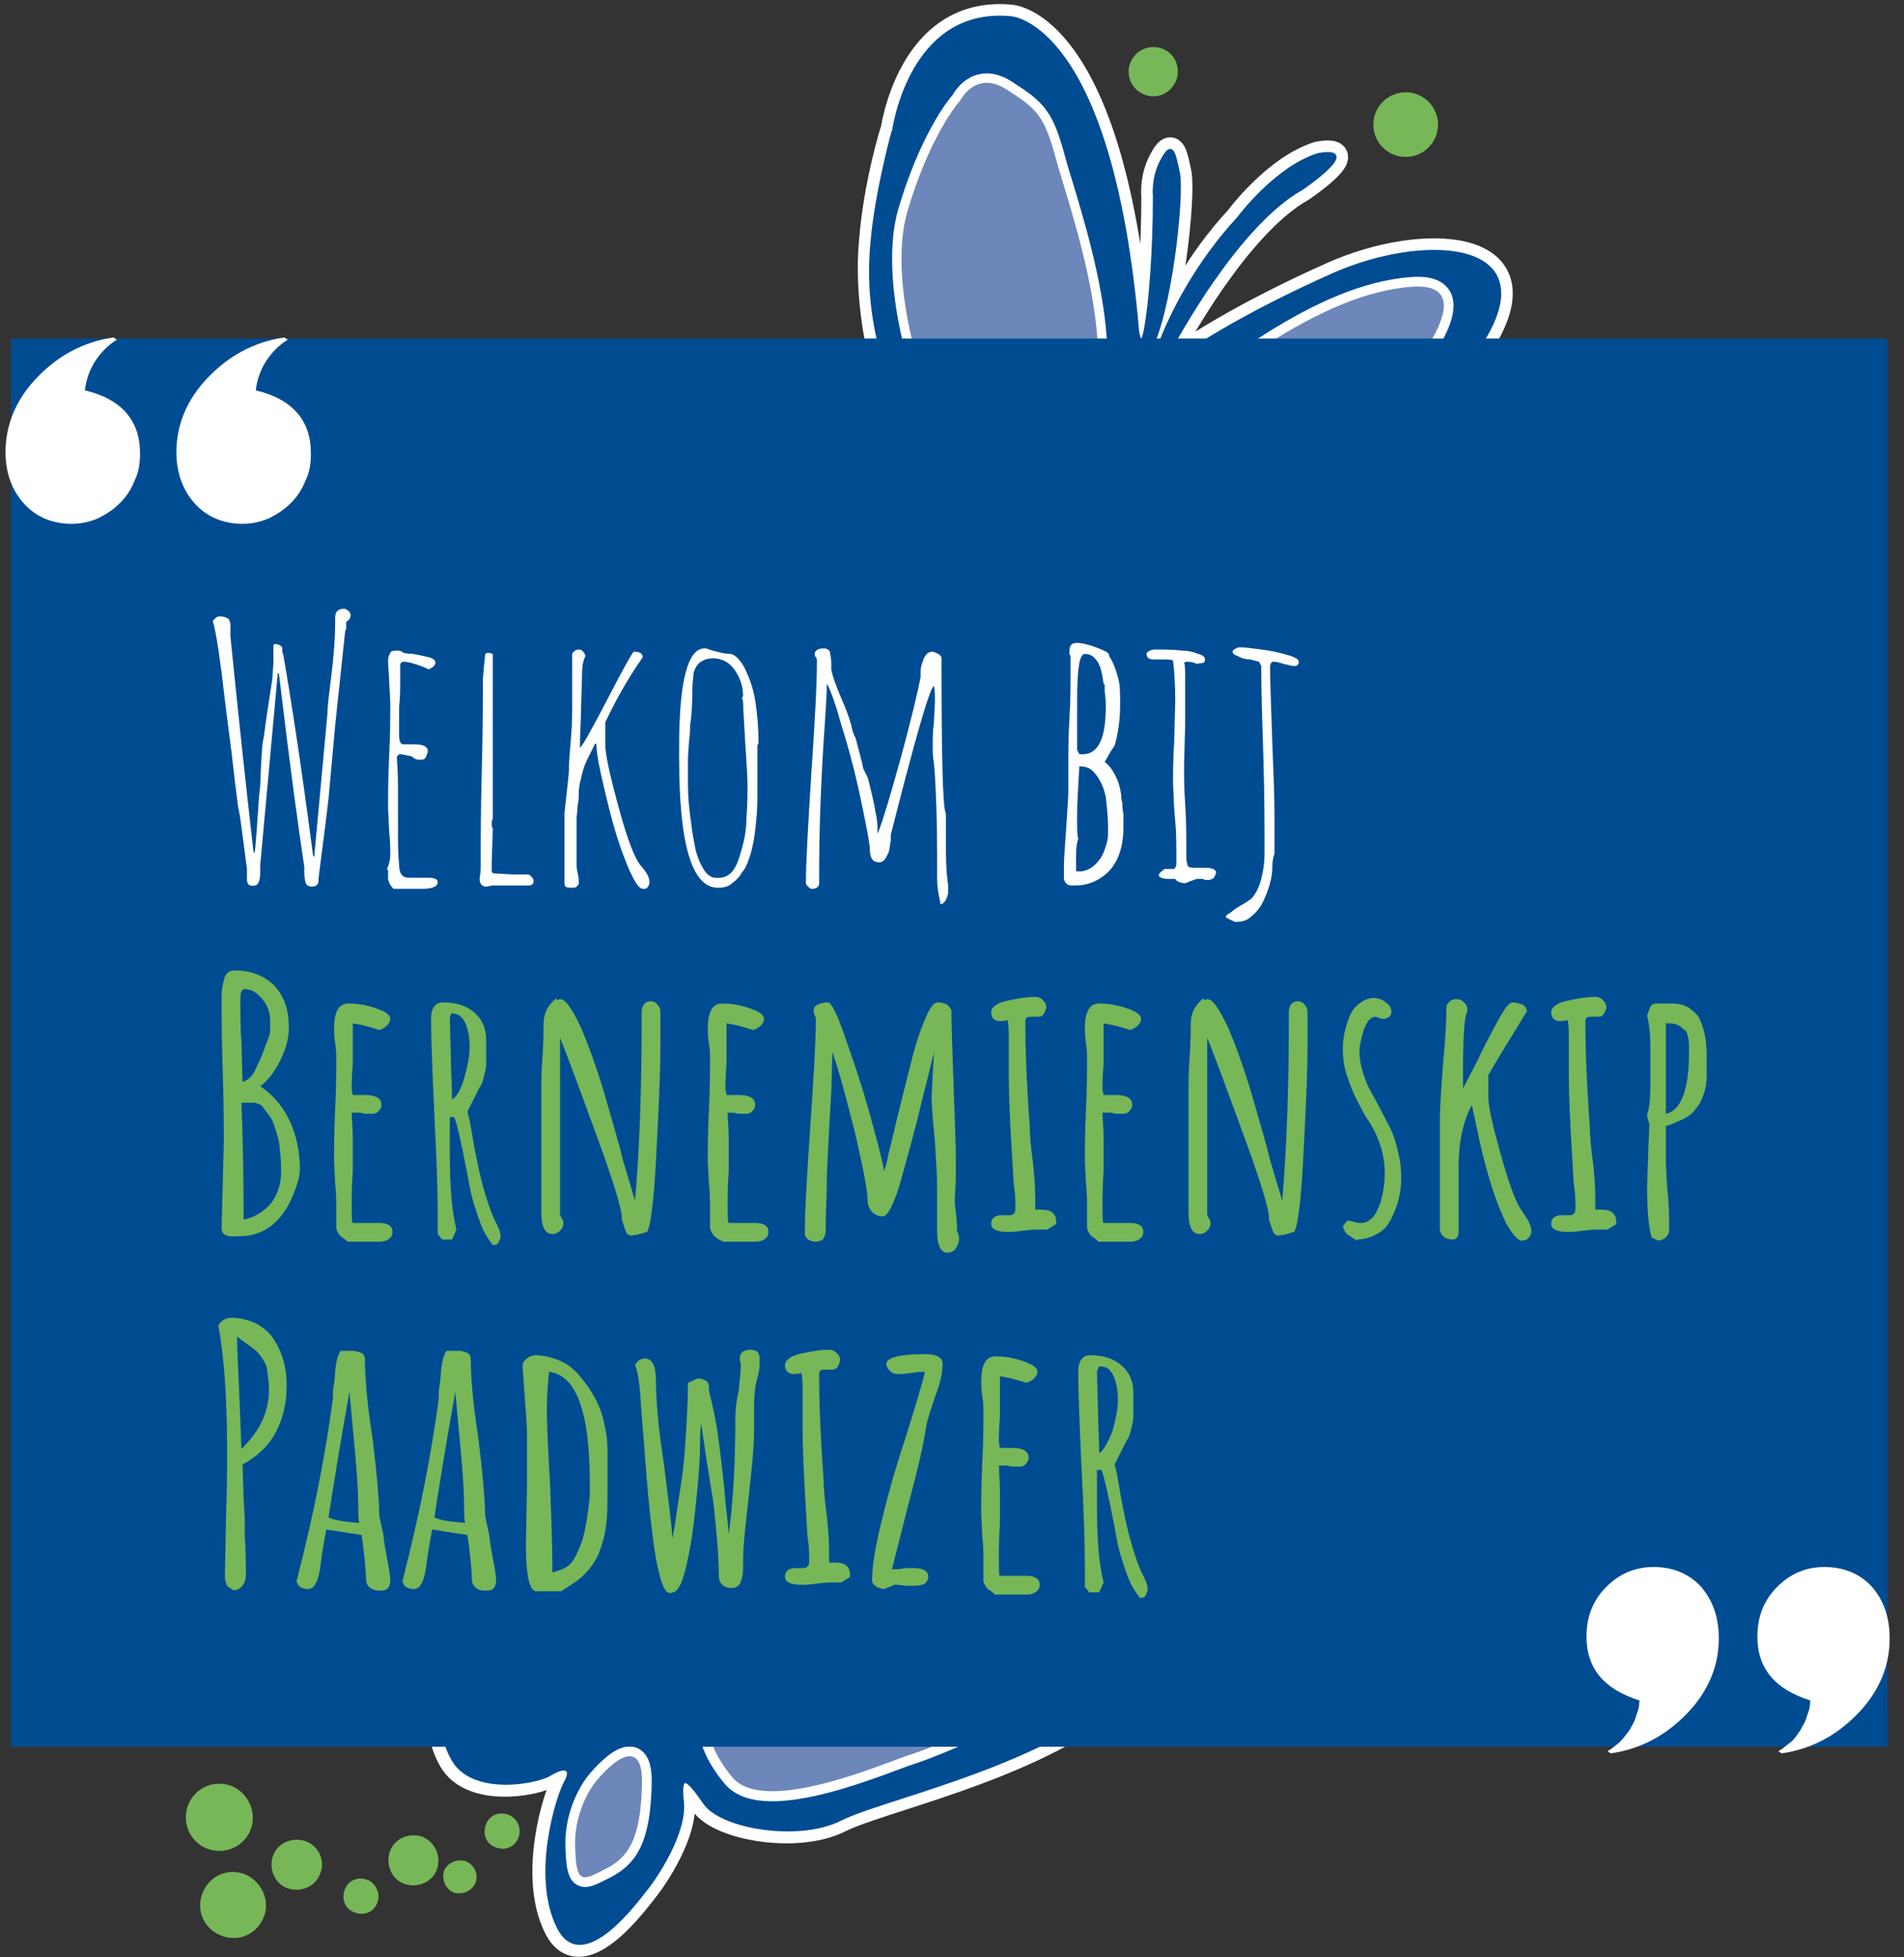
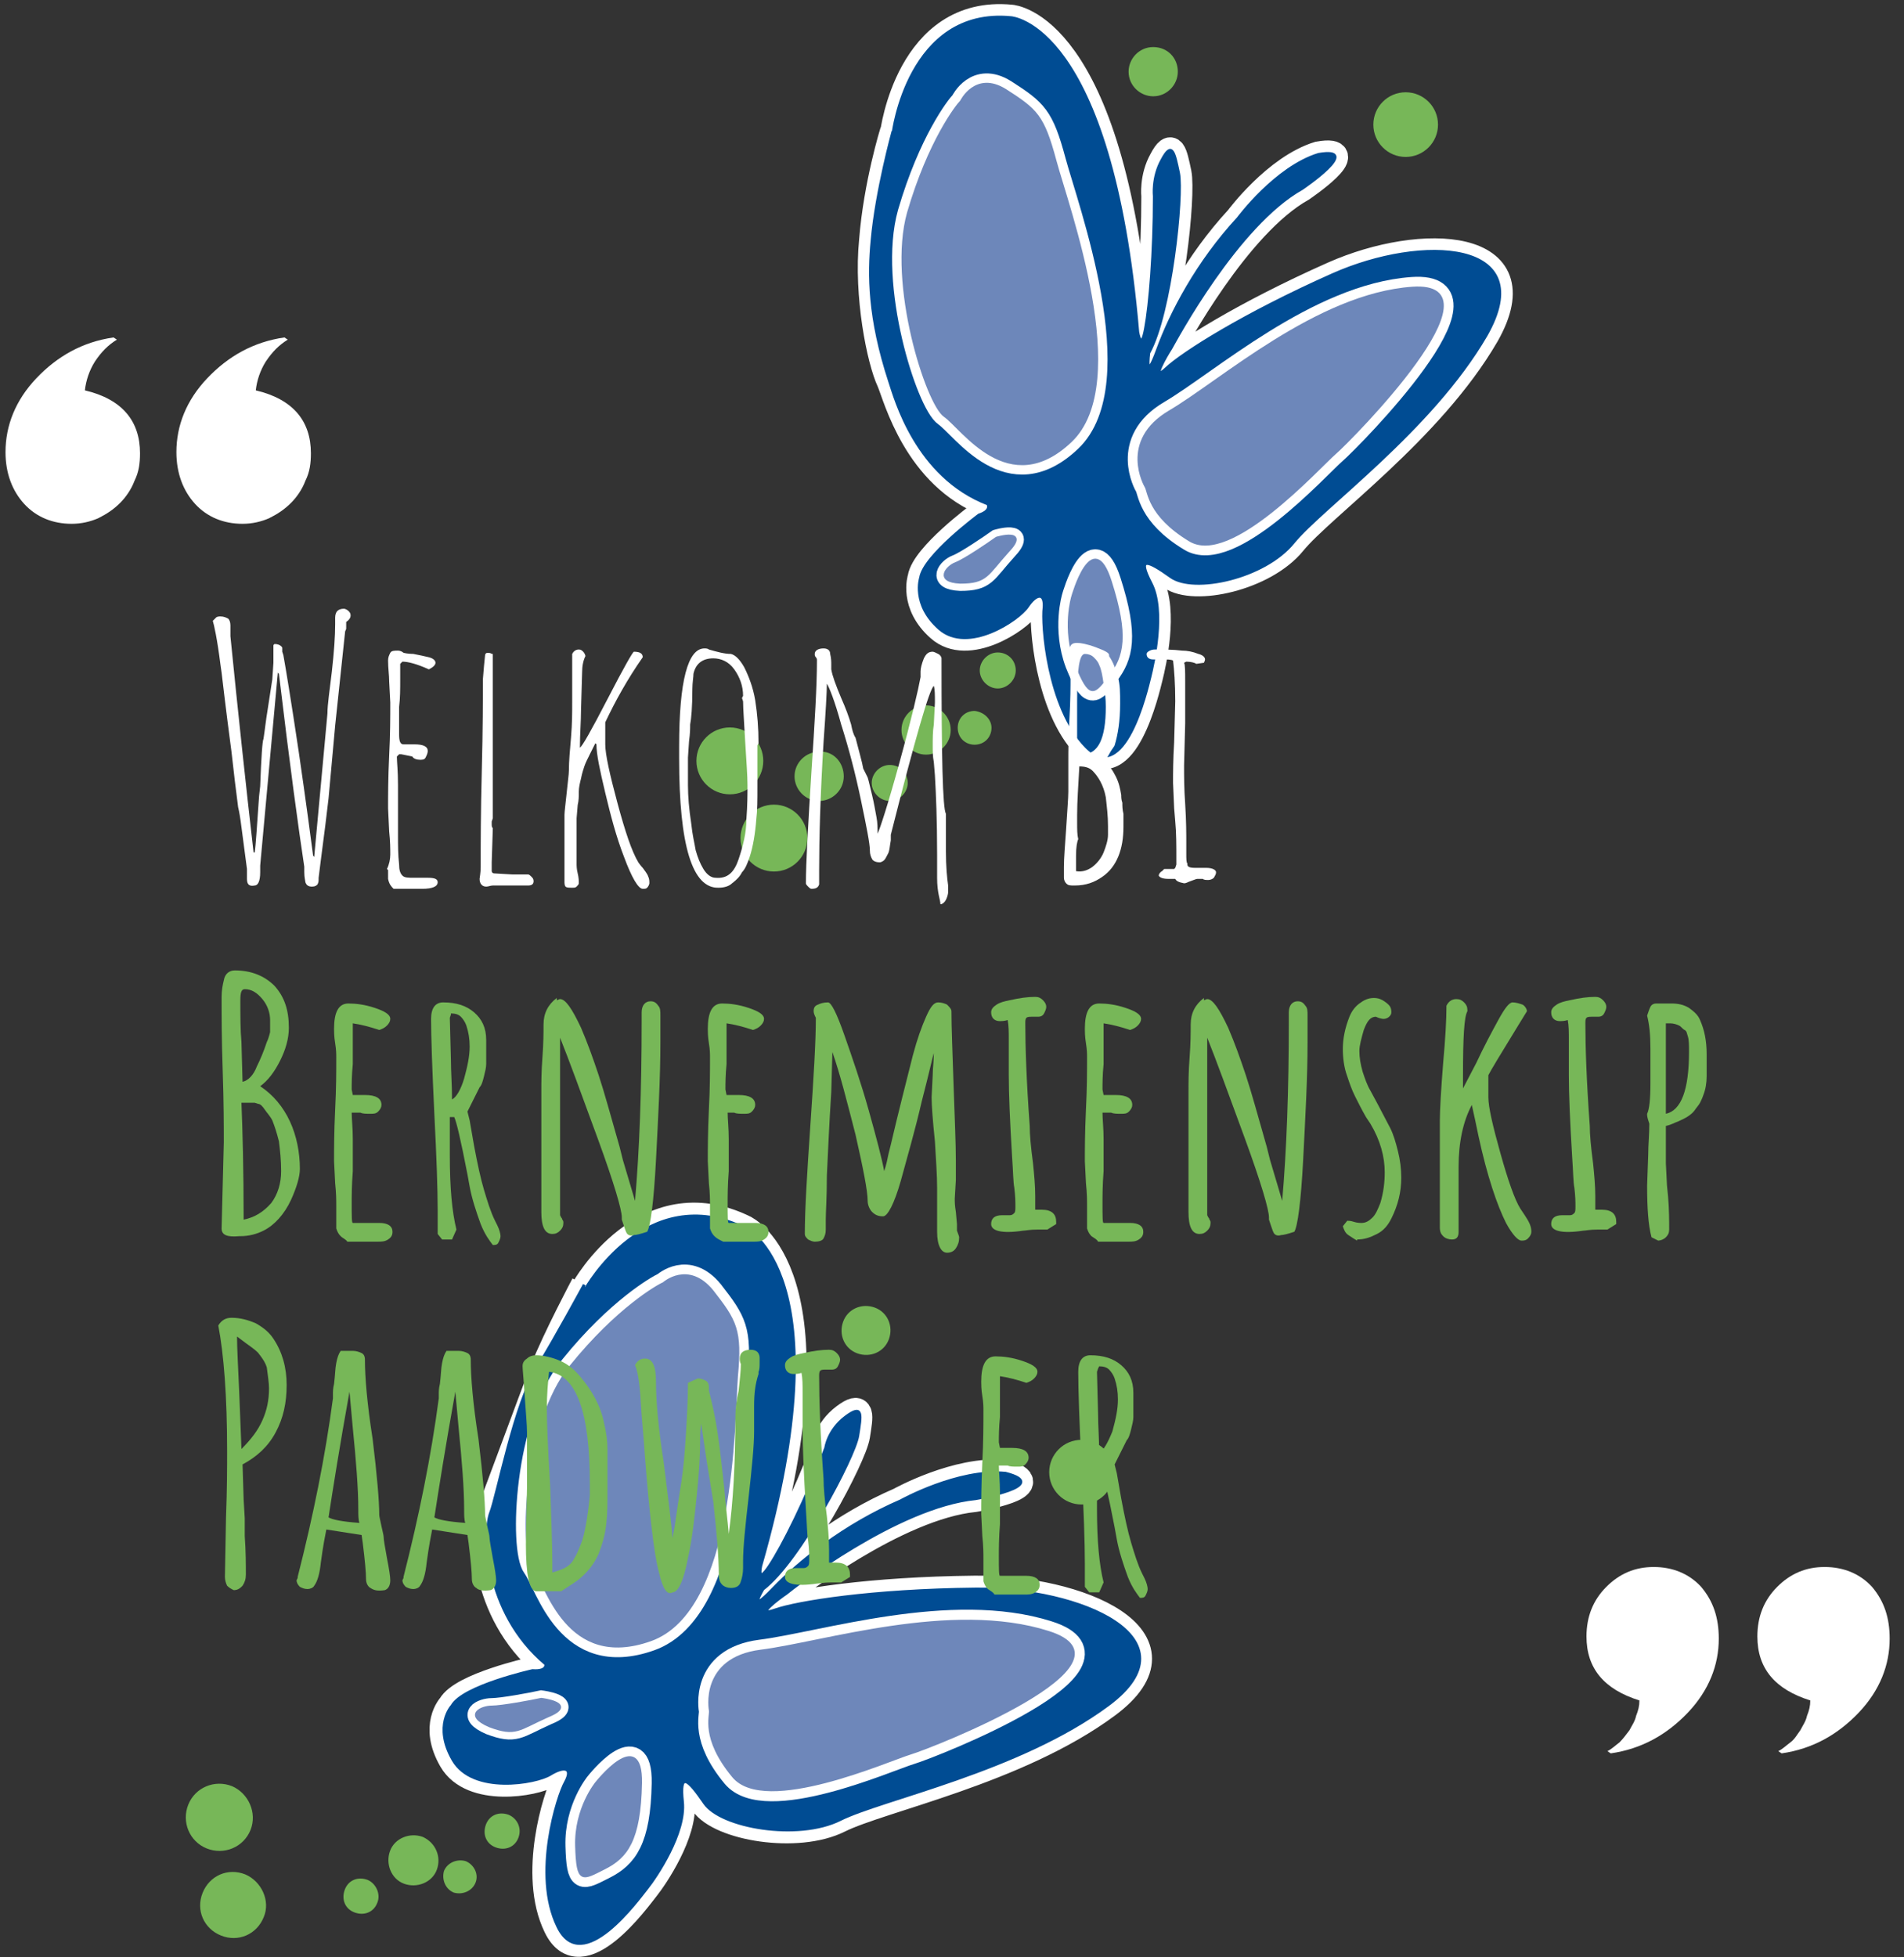
<svg xmlns="http://www.w3.org/2000/svg" xmlns:xlink="http://www.w3.org/1999/xlink" id="Laag_1" x="0px" y="0px" viewBox="0 0 172.7 177.5" xml:space="preserve">
  <rect x="0" y="0" width="172.7" height="177.5" fill="#333333" stroke="none" />
  <g>
    <g>
      <defs>
        <rect id="SVGID_1_" x="76.4" y="-1.2" width="71.4" height="73.2" />
      </defs>
      <clipPath id="SVGID_00000001622092056369959650000010961017696201723033_">
        <use xlink:href="#SVGID_1_" />
      </clipPath>
      <path clip-path="url(#SVGID_00000001622092056369959650000010961017696201723033_)" fill="none" stroke="#FFFFFF" stroke-width="2.355" d="   M81,11.9c0,0-1.5,4.8-1.9,9.9c-0.5,5,0.7,10.9,1.6,12.8c0.6,1.4,2.4,8.6,8.9,11.1c0,0,0.4,0.6-0.8,1c0,0-5,3.7-5.3,5.7   c0,0-0.8,2.4,1.7,4.6c2.6,2.3,7.2-0.8,8-2c0.8-1.2,1.6-1.3,1.5,0.1c-0.2,1.4,0.3,9,3.8,12.6c3.5,3.6,5.5-5.1,5.8-6.3   c0.3-1.2,1.4-6,0.1-8.5c-1.3-2.5-0.3-2.1,1.8-0.6c2.1,1.5,8.5,0.1,11.1-3.1c2.6-3.2,12.5-10.2,17.5-18.8c4.9-8.6-5.8-9.1-13.9-5.5   c-8.1,3.6-13.6,7.1-15.1,8.5c-1.5,1.4,0-1.2,0.4-1.8c0.4-0.7,6-11.2,11.9-14.5c0,0,5.6-3.8,1.5-3.1c-3.9,1.2-7.3,5.8-7.3,5.8   c-3.7,4-6.1,8.6-7.3,11.9c-1.2,3.3-0.8,0.3-0.8,0.3c2-3.6,3.1-14.3,2.7-16.3c-0.4-1.9-0.6-2.9-1.5-1.2c-0.9,1.6-0.7,3.3-0.7,3.3   c0,5.1-0.4,9.9-0.8,12c-0.4,2.2-0.7,0.3-0.7,0.3C100.8,2.1,91.7,1.6,91.7,1.6C82.4,0.7,81,12.1,81,12.1" />
      <path clip-path="url(#SVGID_00000001622092056369959650000010961017696201723033_)" fill="#004C93" d="M81,11.9   c0,0-1.5,5.4-1.9,9.9c-0.3,3.1-0.3,7,1.6,12.8c0.5,1.5,2.4,8.6,8.9,11.1c0,0,0.4,0.6-0.8,1c0,0-5,3.7-5.3,5.7c0,0-0.8,2.4,1.7,4.6   c2.6,2.3,7.2-0.8,8-2c0.8-1.2,1.6-1.3,1.5,0.1c-0.2,1.4,0.3,9,3.8,12.6c3.5,3.6,5.5-5.1,5.8-6.3c0.3-1.2,1.4-6,0.1-8.5   c-1.3-2.5-0.3-2.1,1.8-0.6c2.1,1.5,8.5,0.1,11.1-3.1c2.6-3.2,12.5-10.2,17.5-18.8c4.9-8.6-5.8-9.1-13.9-5.5   c-8.1,3.6-13.6,7.1-15.1,8.5c-1.5,1.4,0-1.2,0.4-1.8c0.4-0.7,6-11.2,11.9-14.5c0,0,5.6-3.8,1.5-3.1c-3.9,1.2-7.3,5.8-7.3,5.8   c-3.7,4-6.1,8.6-7.3,11.9c-1.2,3.3-0.8,0.3-0.8,0.3c2-3.6,3.1-14.3,2.7-16.3c-0.4-1.9-0.6-2.9-1.5-1.2c-0.9,1.6-0.7,3.3-0.7,3.3   c0,5.1-0.4,9.9-0.8,12c-0.4,2.2-0.7,0.3-0.7,0.3C100.8,2.1,91.7,1.6,91.7,1.6C82.4,0.7,81,12.1,81,12.1" />
      <path clip-path="url(#SVGID_00000001622092056369959650000010961017696201723033_)" fill="none" stroke="#004C93" stroke-width="0.257" d="   M81,11.9c0,0-1.5,5.4-1.9,9.9c-0.3,3.1-0.3,7,1.6,12.8c0.5,1.5,2.4,8.6,8.9,11.1c0,0,0.4,0.6-0.8,1c0,0-5,3.7-5.3,5.7   c0,0-0.8,2.4,1.7,4.6c2.6,2.3,7.2-0.8,8-2c0.8-1.2,1.6-1.3,1.5,0.1c-0.2,1.4,0.3,9,3.8,12.6c3.5,3.6,5.5-5.1,5.8-6.3   c0.3-1.2,1.4-6,0.1-8.5c-1.3-2.5-0.3-2.1,1.8-0.6c2.1,1.5,8.5,0.1,11.1-3.1c2.6-3.2,12.5-10.2,17.5-18.8c4.9-8.6-5.8-9.1-13.9-5.5   c-8.1,3.6-13.6,7.1-15.1,8.5c-1.5,1.4,0-1.2,0.4-1.8c0.4-0.7,6-11.2,11.9-14.5c0,0,5.6-3.8,1.5-3.1c-3.9,1.2-7.3,5.8-7.3,5.8   c-3.7,4-6.1,8.6-7.3,11.9c-1.2,3.3-0.8,0.3-0.8,0.3c2-3.6,3.1-14.3,2.7-16.3c-0.4-1.9-0.6-2.9-1.5-1.2c-0.9,1.6-0.7,3.3-0.7,3.3   c0,5.1-0.4,9.9-0.8,12c-0.4,2.2-0.7,0.3-0.7,0.3C100.8,2.1,91.7,1.6,91.7,1.6C82.4,0.7,81,12.1,81,12.1" />
      <path clip-path="url(#SVGID_00000001622092056369959650000010961017696201723033_)" fill="#004C93" d="M177.5-15.5   c0,0-1.5,5.4-1.9,9.9c-0.3,3.1-0.3,7,1.6,12.8c0.5,1.5,2.4,8.6,8.9,11.1c0,0,0.4,0.6-0.8,1c0,0-5,3.7-5.3,5.7c0,0-0.8,2.4,1.7,4.6   c2.6,2.3,7.2-0.8,8-2c0.8-1.2,1.7-1.3,1.5,0.1c-0.2,1.4,0.3,9,3.8,12.6c3.5,3.6,5.5-5.1,5.8-6.3c0.3-1.2,1.4-6,0.1-8.5   c-1.3-2.5-0.3-2.1,1.8-0.6c2.1,1.5,8.5,0.1,11.1-3.1c2.6-3.2,12.5-10.2,17.5-18.8c4.9-8.6-5.8-9.1-13.9-5.5   c-8.1,3.6-13.6,7.1-15.1,8.5c-1.5,1.4,0-1.2,0.4-1.8s6-11.2,11.9-14.5c0,0,5.7-3.8,1.5-3.1c-3.9,1.2-7.3,5.8-7.3,5.8   c-3.7,4-6.1,8.6-7.3,11.9c-1.2,3.3-0.8,0.3-0.8,0.3c2-3.6,3.1-14.3,2.7-16.3c-0.4-1.9-0.6-2.9-1.5-1.2c-0.9,1.6-0.7,3.3-0.7,3.3   c0,5.1-0.4,9.9-0.8,12c-0.4,2.2-0.7,0.3-0.7,0.3c-2.4-27.8-11.5-28.3-11.5-28.3c-9.3-0.9-10.6,10.5-10.6,10.5" />
-       <path clip-path="url(#SVGID_00000001622092056369959650000010961017696201723033_)" fill="none" stroke="#004C93" stroke-width="0.257" d="   M177.5-15.5c0,0-1.5,5.4-1.9,9.9c-0.3,3.1-0.3,7,1.6,12.8c0.5,1.5,2.4,8.6,8.9,11.1c0,0,0.4,0.6-0.8,1c0,0-5,3.7-5.3,5.7   c0,0-0.8,2.4,1.7,4.6c2.6,2.3,7.2-0.8,8-2c0.8-1.2,1.7-1.3,1.5,0.1c-0.2,1.4,0.3,9,3.8,12.6c3.5,3.6,5.5-5.1,5.8-6.3   c0.3-1.2,1.4-6,0.1-8.5c-1.3-2.5-0.3-2.1,1.8-0.6c2.1,1.5,8.5,0.1,11.1-3.1c2.6-3.2,12.5-10.2,17.5-18.8c4.9-8.6-5.8-9.1-13.9-5.5   c-8.1,3.6-13.6,7.1-15.1,8.5c-1.5,1.4,0-1.2,0.4-1.8s6-11.2,11.9-14.5c0,0,5.7-3.8,1.5-3.1c-3.9,1.2-7.3,5.8-7.3,5.8   c-3.7,4-6.1,8.6-7.3,11.9c-1.2,3.3-0.8,0.3-0.8,0.3c2-3.6,3.1-14.3,2.7-16.3c-0.4-1.9-0.6-2.9-1.5-1.2c-0.9,1.6-0.7,3.3-0.7,3.3   c0,5.1-0.4,9.9-0.8,12c-0.4,2.2-0.7,0.3-0.7,0.3c-2.4-27.8-11.5-28.3-11.5-28.3c-9.3-0.9-10.6,10.5-10.6,10.5" />
+       <path clip-path="url(#SVGID_00000001622092056369959650000010961017696201723033_)" fill="none" stroke="#004C93" stroke-width="0.257" d="   M177.5-15.5c0,0-1.5,5.4-1.9,9.9c0.5,1.5,2.4,8.6,8.9,11.1c0,0,0.4,0.6-0.8,1c0,0-5,3.7-5.3,5.7   c0,0-0.8,2.4,1.7,4.6c2.6,2.3,7.2-0.8,8-2c0.8-1.2,1.7-1.3,1.5,0.1c-0.2,1.4,0.3,9,3.8,12.6c3.5,3.6,5.5-5.1,5.8-6.3   c0.3-1.2,1.4-6,0.1-8.5c-1.3-2.5-0.3-2.1,1.8-0.6c2.1,1.5,8.5,0.1,11.1-3.1c2.6-3.2,12.5-10.2,17.5-18.8c4.9-8.6-5.8-9.1-13.9-5.5   c-8.1,3.6-13.6,7.1-15.1,8.5c-1.5,1.4,0-1.2,0.4-1.8s6-11.2,11.9-14.5c0,0,5.7-3.8,1.5-3.1c-3.9,1.2-7.3,5.8-7.3,5.8   c-3.7,4-6.1,8.6-7.3,11.9c-1.2,3.3-0.8,0.3-0.8,0.3c2-3.6,3.1-14.3,2.7-16.3c-0.4-1.9-0.6-2.9-1.5-1.2c-0.9,1.6-0.7,3.3-0.7,3.3   c0,5.1-0.4,9.9-0.8,12c-0.4,2.2-0.7,0.3-0.7,0.3c-2.4-27.8-11.5-28.3-11.5-28.3c-9.3-0.9-10.6,10.5-10.6,10.5" />
      <path clip-path="url(#SVGID_00000001622092056369959650000010961017696201723033_)" fill="none" stroke="#FFFFFF" stroke-width="1.962" d="   M97.3,54.1c0,0,1.8-6.4,3.4-1.4c1.6,5,1.1,6.8-0.2,8.5s-1.6,2.2-2.9-1C96.4,57,97.3,54.1,97.3,54.1z" />
      <path clip-path="url(#SVGID_00000001622092056369959650000010961017696201723033_)" fill="#6D87BA" d="M97.3,54.1   c0,0,1.8-6.4,3.4-1.4c1.6,5,1.1,6.8-0.2,8.5s-1.6,2.2-2.9-1C96.4,57,97.3,54.1,97.3,54.1" />
      <path clip-path="url(#SVGID_00000001622092056369959650000010961017696201723033_)" fill="none" stroke="#6D87BA" stroke-width="0.257" d="   M97.3,54.1c0,0,1.8-6.4,3.4-1.4c1.6,5,1.1,6.8-0.2,8.5s-1.6,2.2-2.9-1C96.4,57,97.3,54.1,97.3,54.1z" />
      <path clip-path="url(#SVGID_00000001622092056369959650000010961017696201723033_)" fill="none" stroke="#FFFFFF" stroke-width="1.57" d="   M90.4,48.8c0,0,3-0.9,1,1.2c-1.9,2.1-1.9,2.8-4.3,2.8c-2.3-0.1-1.2-1.4-0.4-1.7C87.5,50.8,89.7,49.3,90.4,48.8z" />
      <path clip-path="url(#SVGID_00000001622092056369959650000010961017696201723033_)" fill="#6D87BA" d="M90.4,48.8c0,0,3-0.9,1,1.2   c-1.9,2.1-1.9,2.8-4.3,2.8c-2.3-0.1-1.2-1.4-0.4-1.7C87.5,50.8,89.7,49.3,90.4,48.8" />
      <path clip-path="url(#SVGID_00000001622092056369959650000010961017696201723033_)" fill="none" stroke="#6D87BA" stroke-width="0.257" d="   M90.4,48.8c0,0,3-0.9,1,1.2c-1.9,2.1-1.9,2.8-4.3,2.8c-2.3-0.1-1.2-1.4-0.4-1.7C87.5,50.8,89.7,49.3,90.4,48.8z" />
      <path clip-path="url(#SVGID_00000001622092056369959650000010961017696201723033_)" fill="none" stroke="#FFFFFF" stroke-width="1.962" d="   M87.2,9.2c0,0,1.3-2.7,4-1c2.8,1.8,3.4,2.3,4.5,6.4c1.1,4.1,7,20.1,1.4,25.4c-5.6,5.3-9.8-1.2-11.4-2.3c-1.6-1.1-5.1-12-3.3-18.4   C84.3,12.8,86.8,9.6,87.2,9.2z" />
      <path clip-path="url(#SVGID_00000001622092056369959650000010961017696201723033_)" fill="none" stroke="#FFFFFF" stroke-width="1.962" d="   M103.9,44.1c0,0-2.4-4.1,2.2-6.8c4.6-2.7,13.4-10.6,22-11.2c8.6-0.6-5.5,13.7-7,15c-1.5,1.3-9.5,10.2-13.2,7.9   C104.1,46.7,104.2,44.5,103.9,44.1z" />
      <path clip-path="url(#SVGID_00000001622092056369959650000010961017696201723033_)" fill="#6D87BA" d="M103.9,44.1   c0,0-2.4-4.1,2.2-6.8c4.6-2.7,13.4-10.6,22-11.2c8.6-0.6-5.5,13.7-7,15c-1.5,1.3-9.5,10.2-13.2,7.9   C104.1,46.7,104.2,44.5,103.9,44.1" />
      <path clip-path="url(#SVGID_00000001622092056369959650000010961017696201723033_)" fill="none" stroke="#6D87BA" stroke-width="0.196" d="   M103.9,44.1c0,0-2.4-4.1,2.2-6.8c4.6-2.7,13.4-10.6,22-11.2c8.6-0.6-5.5,13.7-7,15c-1.5,1.3-9.5,10.2-13.2,7.9   C104.1,46.7,104.2,44.5,103.9,44.1z" />
      <path clip-path="url(#SVGID_00000001622092056369959650000010961017696201723033_)" fill="#6D87BA" d="M87.2,9.2c0,0,1.3-2.7,4-1   c2.8,1.8,3.4,2.3,4.5,6.4c1.1,4.1,7,20.1,1.4,25.4c-5.6,5.3-9.8-1.2-11.4-2.3c-1.6-1.1-5.1-12-3.3-18.4   C84.3,12.8,86.8,9.6,87.2,9.2" />
      <path clip-path="url(#SVGID_00000001622092056369959650000010961017696201723033_)" fill="none" stroke="#6D87BA" stroke-width="0.257" d="   M87.2,9.2c0,0,1.3-2.7,4-1c2.8,1.8,3.4,2.3,4.5,6.4c1.1,4.1,7,20.1,1.4,25.4c-5.6,5.3-9.8-1.2-11.4-2.3c-1.6-1.1-5.1-12-3.3-18.4   C84.3,12.8,86.8,9.6,87.2,9.2z" />
    </g>
    <g>
      <path fill="#77B758" stroke="#77B758" stroke-width="0.265" d="M69.1,69c0,1.6-1.3,2.9-2.9,2.9c-1.6,0-2.9-1.3-2.9-2.9   c0-1.6,1.3-2.9,2.9-2.9C67.8,66.1,69.1,67.4,69.1,69z" />
      <path fill="#77B758" stroke="#77B758" stroke-width="0.265" d="M73.1,76c0,1.6-1.3,2.9-2.9,2.9c-1.6,0-2.9-1.3-2.9-2.9   c0-1.6,1.3-2.9,2.9-2.9C71.8,73.1,73.1,74.4,73.1,76z" />
      <path fill="#77B758" stroke="#77B758" stroke-width="0.265" d="M76.4,70.4c0,1.2-1,2.1-2.1,2.1c-1.2,0-2.1-1-2.1-2.1   c0-1.2,1-2.1,2.1-2.1C75.5,68.2,76.4,69.2,76.4,70.4z" />
      <path fill="#77B758" stroke="#77B758" stroke-width="0.265" d="M82.2,71c0,0.8-0.7,1.5-1.5,1.5c-0.8,0-1.5-0.7-1.5-1.5   c0-0.8,0.7-1.5,1.5-1.5C81.6,69.5,82.2,70.2,82.2,71z" />
      <path fill="#77B758" stroke="#77B758" stroke-width="0.265" d="M86.1,66.2c0,1.2-1,2.1-2.1,2.1c-1.2,0-2.1-1-2.1-2.1   c0-1.2,1-2.1,2.1-2.1C85.1,64.1,86.1,65,86.1,66.2z" />
      <path fill="#77B758" stroke="#77B758" stroke-width="0.265" d="M92,60.8c0,0.8-0.7,1.5-1.5,1.5c-0.8,0-1.5-0.7-1.5-1.5   c0-0.8,0.7-1.5,1.5-1.5C91.3,59.3,92,59.9,92,60.8z" />
      <path fill="#77B758" stroke="#77B758" stroke-width="0.265" d="M89.8,66c0,0.8-0.6,1.4-1.4,1.4c-0.8,0-1.4-0.6-1.4-1.4   c0-0.8,0.6-1.4,1.4-1.4C89.2,64.7,89.8,65.3,89.8,66z" />
      <path fill="#77B758" stroke="#77B758" stroke-width="0.265" d="M106.7,6.5c0,1.1-0.9,2.1-2.1,2.1c-1.1,0-2.1-0.9-2.1-2.1   c0-1.1,0.9-2.1,2.1-2.1C105.8,4.4,106.7,5.3,106.7,6.5z" />
      <circle fill="#77B758" stroke="#77B758" stroke-width="0.265" cx="127.5" cy="11.3" r="2.8" />
    </g>
  </g>
  <g>
    <g>
      <path fill="#77B758" stroke="#77B758" stroke-width="0.265" d="M22.6,165.9c-0.6,1.5-2.3,2.2-3.8,1.6c-1.5-0.6-2.2-2.3-1.6-3.8   c0.6-1.5,2.3-2.2,3.8-1.6C22.4,162.7,23.2,164.4,22.6,165.9z" />
      <path fill="#77B758" stroke="#77B758" stroke-width="0.265" d="M23.8,173.8c-0.6,1.5-2.2,2.2-3.7,1.6c-1.5-0.6-2.2-2.2-1.6-3.7   c0.6-1.5,2.2-2.2,3.7-1.6C23.6,170.7,24.4,172.4,23.8,173.8z" />
-       <path fill="#77B758" stroke="#77B758" stroke-width="0.265" d="M28.9,169.9c-0.4,1.1-1.7,1.6-2.8,1.2c-1.1-0.4-1.6-1.7-1.2-2.8   c0.4-1.1,1.7-1.6,2.8-1.2C28.8,167.5,29.4,168.8,28.9,169.9z" />
      <path fill="#77B758" stroke="#77B758" stroke-width="0.265" d="M34.1,172.5c-0.3,0.8-1.1,1.1-1.9,0.8c-0.8-0.3-1.1-1.1-0.8-1.9   c0.3-0.8,1.1-1.1,1.9-0.8C34,170.9,34.4,171.8,34.1,172.5z" />
      <path fill="#77B758" stroke="#77B758" stroke-width="0.265" d="M39.5,169.5c-0.4,1.1-1.7,1.6-2.8,1.2c-1.1-0.4-1.6-1.7-1.2-2.8   c0.4-1.1,1.7-1.6,2.8-1.2C39.4,167.2,39.9,168.4,39.5,169.5z" />
      <path fill="#77B758" stroke="#77B758" stroke-width="0.265" d="M46.9,166.6c-0.3,0.8-1.1,1.1-1.9,0.8c-0.8-0.3-1.1-1.1-0.8-1.9   c0.3-0.8,1.1-1.1,1.9-0.8C46.8,165,47.2,165.8,46.9,166.6z" />
      <path fill="#77B758" stroke="#77B758" stroke-width="0.265" d="M43,170.7c-0.3,0.7-1.1,1-1.8,0.8c-0.7-0.3-1-1.1-0.8-1.8   c0.3-0.7,1.1-1,1.8-0.8C42.9,169.2,43.3,170,43,170.7z" />
      <path fill="#77B758" stroke="#77B758" stroke-width="0.265" d="M80.5,121.4c-0.4,1.1-1.6,1.6-2.7,1.2c-1.1-0.4-1.6-1.6-1.2-2.7   c0.4-1.1,1.6-1.6,2.7-1.2C80.4,119.1,80.9,120.3,80.5,121.4z" />
      <circle fill="#77B758" stroke="#77B758" stroke-width="0.265" cx="98.1" cy="133.5" r="2.8" />
    </g>
    <path fill="none" stroke="#FFFFFF" stroke-width="2.429" d="M53,116.5c0,0-2.6,4.9-3.7,7.7s-4.3,11.6-4.9,13s-0.7,8.9,5,13.7  c0,0,0.2,0.7-1.2,0.6c0,0-6.3,1.4-7.3,3.2c0,0-1.7,1.8,0.1,4.9c1.8,3.1,7.5,2.1,8.8,1.3c1.3-0.8,2.1-0.6,1.4,0.7  c-0.7,1.2-3,8.4-0.7,13.1c2.2,4.6,7.3-2.5,8.1-3.5s3.5-5,3.2-7.8c-0.3-2.8,0.5-2.1,2,0.1c1.5,2.2,8.5,3.4,12.3,1.5  c3.8-1.9,16.2-4.4,24.3-10.4s-2.5-10.6-12-10.5c-9.5,0.1-16.2,1.2-18.2,1.9s0.4-1.1,1-1.5c0.6-0.5,10.1-7.9,17.2-8.6  c0,0,7-1.2,2.7-2.3c-4.3-0.4-9.5,2.5-9.5,2.5c-5.1,2.2-9.2,5.5-11.6,8s-0.9,0-0.9,0c3.3-2.5,8.3-12,8.6-13.9  c0.3-1.9,0.5-2.9-1.1-1.7s-1.8,2.8-1.8,2.8c-1.8,4.7-3.9,8.9-5.1,10.7c-1.2,1.8-0.8,0-0.8,0c7.6-26.5-1.4-30.6-1.4-30.6  c-9-4.4-14.5,5.5-14.5,5.5" />
    <path fill="#004C93" stroke="#004C93" stroke-width="0.265" d="M53,116.5c0,0-2.6,4.8-4.2,7.4c-2.1,3.3-3.7,11.8-4.3,13.3  s-0.7,8.9,5,13.7c0,0,0.2,0.7-1.2,0.6c0,0-6.3,1.4-7.3,3.2c0,0-1.7,1.8,0.1,4.9c1.8,3.1,7.5,2.1,8.8,1.3c1.3-0.8,2.1-0.6,1.4,0.7  c-0.7,1.2-3,8.4-0.7,13.1c2.2,4.6,7.3-2.5,8.1-3.5s3.5-5,3.2-7.8c-0.3-2.8,0.5-2.1,2,0.1c1.5,2.2,8.5,3.4,12.3,1.5  c3.8-1.9,16.2-4.4,24.3-10.4s-2.5-10.6-12-10.5c-9.5,0.1-16.2,1.2-18.2,1.9s0.4-1.1,1-1.5c0.6-0.5,10.1-7.9,17.2-8.6  c0,0,7-1.2,2.7-2.3c-4.3-0.4-9.5,2.5-9.5,2.5c-5.1,2.2-9.2,5.5-11.6,8s-0.9,0-0.9,0c3.3-2.5,8.3-12,8.6-13.9  c0.3-1.9,0.5-2.9-1.1-1.7s-1.8,2.8-1.8,2.8c-1.8,4.7-3.9,8.9-5.1,10.7c-1.2,1.8-0.8,0-0.8,0c7.6-26.5-1.4-30.6-1.4-30.6  c-9-4.4-14.5,5.5-14.5,5.5" />
    <path fill="none" stroke="#FFFFFF" stroke-width="2.024" d="M54.1,161.7c0,0,4.1-5.2,4,0s-1.3,6.7-3.3,7.7c-2,1-2.4,1.4-2.5-2  S54.1,161.7,54.1,161.7z" />
    <path fill="#6E87BA" stroke="#6E87BA" stroke-width="0.265" d="M54.1,161.7c0,0,4.1-5.2,4,0s-1.3,6.7-3.3,7.7c-2,1-2.4,1.4-2.5-2  S54.1,161.7,54.1,161.7z" />
    <path fill="none" stroke="#FFFFFF" stroke-width="1.619" d="M49.1,154.1c0,0,3.3,0.4,0.6,1.5c-2.7,1.2-2.9,1.8-5.3,0.9  c-2.3-1-0.7-1.7,0.2-1.7C45.5,154.8,48.2,154.3,49.1,154.1z" />
    <path fill="#6E87BA" stroke="#6E87BA" stroke-width="0.265" d="M49.1,154.1c0,0,3.3,0.4,0.6,1.5c-2.7,1.2-2.9,1.8-5.3,0.9  c-2.3-1-0.7-1.7,0.2-1.7C45.5,154.8,48.2,154.3,49.1,154.1z" />
    <path fill="none" stroke="#FFFFFF" stroke-width="2.024" d="M60.2,116.4c0,0,2.2-2,4.4,0.7c2.1,2.7,2.6,3.5,2.2,7.7  c-0.3,4.2-0.2,21.2-7.8,23.9c-7.6,2.7-9.4-5-10.6-6.6c-1.2-1.6-0.8-13.1,3.4-18.2C56,118.7,59.7,116.6,60.2,116.4z" />
    <path fill="none" stroke="#FFFFFF" stroke-width="2.024" d="M64.4,155.1c0,0-0.9-4.7,4.6-5.4c5.6-0.7,17.3-4.5,26.1-1.7  c8.8,2.8-10.5,10.4-12.5,11c-2,0.6-13.2,5.6-16.1,2.1C63.6,157.6,64.5,155.6,64.4,155.1z" />
    <path fill="#6E87BA" stroke="#6E87BA" stroke-width="0.202" d="M64.4,155.1c0,0-0.9-4.7,4.6-5.4c5.6-0.7,17.3-4.5,26.1-1.7  c8.8,2.8-10.5,10.4-12.5,11c-2,0.6-13.2,5.6-16.1,2.1C63.6,157.6,64.5,155.6,64.4,155.1z" />
    <path fill="#6E87BA" stroke="#6E87BA" stroke-width="0.265" d="M60.2,116.4c0,0,2.2-2,4.4,0.7c2.1,2.7,2.6,3.5,2.2,7.7  c-0.3,4.2-0.2,21.2-7.8,23.9c-7.6,2.7-9.4-5-10.6-6.6c-1.2-1.6-0.8-13.1,3.4-18.2C56,118.7,59.7,116.6,60.2,116.4z" />
  </g>
-   <rect x="1" y="30.7" fill="#004C93" width="170.2" height="127.7" />
  <g>
    <path fill="#FFFFFF" d="M12.7,41.1c0,0.9-0.1,1.7-0.5,2.5c-0.3,0.8-0.8,1.5-1.3,2c-0.6,0.6-1.2,1-2,1.4c-0.7,0.3-1.5,0.5-2.4,0.5  c-1.7,0-3.2-0.6-4.3-1.8c-1.1-1.2-1.7-2.8-1.7-4.7c0-2.4,0.9-4.7,2.8-6.7c1.9-2,4.2-3.3,7-3.7l0.3,0.2c-0.8,0.5-1.4,1.1-2,2  c-0.5,0.8-0.8,1.7-0.9,2.6C11.1,36.2,12.7,38.2,12.7,41.1z M28.2,41.1c0,0.9-0.1,1.7-0.5,2.5c-0.3,0.8-0.8,1.5-1.3,2  c-0.6,0.6-1.2,1-2,1.4c-0.7,0.3-1.5,0.5-2.4,0.5c-1.7,0-3.2-0.6-4.3-1.8c-1.1-1.2-1.7-2.8-1.7-4.7c0-2.4,0.9-4.7,2.8-6.7  c1.9-2,4.2-3.3,7-3.7l0.3,0.2c-0.8,0.5-1.4,1.1-2,2c-0.5,0.8-0.8,1.7-0.9,2.6C26.6,36.2,28.2,38.2,28.2,41.1z" />
  </g>
  <g>
    <path fill="#FFFFFF" d="M155.9,148.6c0,2.4-0.9,4.7-2.8,6.7c-1.9,2-4.2,3.3-7,3.7l-0.3-0.2c0.4-0.2,0.7-0.5,1.1-0.8  c0.3-0.3,0.6-0.7,0.9-1.1c0.2-0.4,0.5-0.8,0.6-1.3c0.2-0.5,0.3-0.9,0.3-1.4c-3.2-1-4.8-2.9-4.8-5.8c0-1.8,0.6-3.3,1.8-4.5  c1.2-1.2,2.6-1.8,4.3-1.8c1.7,0,3.2,0.6,4.3,1.8C155.4,145.2,155.9,146.7,155.9,148.6z M171.4,148.6c0,2.4-0.9,4.7-2.8,6.7  c-1.9,2-4.2,3.3-7,3.7l-0.3-0.2c0.4-0.2,0.7-0.5,1.1-0.8s0.6-0.7,0.9-1.1c0.2-0.4,0.5-0.8,0.6-1.3c0.2-0.5,0.3-0.9,0.3-1.4  c-3.2-1-4.8-2.9-4.8-5.8c0-1.8,0.6-3.3,1.8-4.5c1.2-1.2,2.6-1.8,4.3-1.8c1.7,0,3.2,0.6,4.3,1.8  C170.9,145.2,171.4,146.7,171.4,148.6z" />
  </g>
  <g>
    <path fill="#FFFFFF" d="M22.4,79.7v-0.4c0-0.1,0-0.2,0-0.3v-0.2L21.9,75c-0.1-0.8-0.2-1.4-0.3-1.8c-0.2-1.5-0.4-3.2-0.6-5  c-0.2-1.5-0.5-3.8-0.9-7.2L20,60.3c-0.3-2.4-0.6-3.7-0.7-4c0.1-0.1,0.2-0.2,0.3-0.3c0.1-0.1,0.3-0.1,0.4-0.1c0.3,0,0.5,0.1,0.7,0.2  c0.1,0.1,0.2,0.3,0.2,0.6v0.3v0.3v0.4c0.7,7,1.4,13.5,2.1,19.6h0.1c0.1-0.6,0.2-2.3,0.4-5.1l0.1-0.9c0.1-2.7,0.2-4.1,0.3-4.3  c0.1-0.6,0.2-1.6,0.4-2.8l0.4-2.6l0.1-1.5c0-0.3,0-0.5,0-0.7c0-0.2,0-0.3,0-0.4l0-0.4c0,0,0-0.1,0-0.1c0,0,0.1-0.1,0.1-0.1  c0.3,0,0.5,0.1,0.6,0.2c0.1,0.1,0.1,0.1,0.1,0.2c0,0.1,0,0.2,0,0.3l0.1,0.3c0.2,1.1,0.7,4.1,1.4,8.8c0.7,4.8,1.1,7.9,1.3,9.4  l0.1,0.1l1.2-13c0-0.8,0.2-2.1,0.4-3.8c0.2-1.8,0.3-3.2,0.3-4.3l0-0.3v-0.3c0-0.3,0.1-0.5,0.2-0.6c0.1-0.1,0.3-0.2,0.6-0.2  c0.1,0,0.3,0.1,0.4,0.2c0.1,0.1,0.2,0.2,0.2,0.4c0,0.2-0.1,0.4-0.4,0.6c0,0,0,0.1,0,0.2c0,0.1,0,0.3,0,0.4c0,0.1-0.1,0.2-0.1,0.3  c-0.2,1.9-0.5,4.7-0.9,8.5l-0.6,6.6l-0.3,2.5L29.1,78l-0.2,1.6c0,0.3,0,0.4-0.1,0.6c-0.1,0.1-0.2,0.2-0.5,0.2  c-0.3,0-0.5-0.1-0.6-0.4c0-0.1-0.1-0.4-0.1-0.9l0-0.5c-0.5-3.3-1.3-9.1-2.3-17.5L25.2,61l0,0v0l-1.6,17.5v0.6  c0,0.8-0.2,1.2-0.5,1.2C22.6,80.4,22.4,80.2,22.4,79.7z" />
    <path fill="#FFFFFF" d="M35.2,79.7v-0.4c0-0.1,0-0.2,0-0.4l-0.1-0.1c0.2-0.4,0.3-0.9,0.3-1.3c0-0.5,0-1.2-0.1-2.1l-0.1-2.1  c0-1.1,0-2.7,0.1-4.8c0.1-1.9,0.1-3.5,0.1-4.8l-0.1-1.9c0-0.6-0.1-1.2-0.1-1.9c0-0.3,0.1-0.5,0.2-0.7s0.4-0.2,0.7-0.2  c0.2,0,0.4,0.1,0.5,0.2c0,0,0.4,0.1,0.9,0.1c0.5,0.1,1,0.2,1.4,0.3c0.4,0.1,0.6,0.3,0.6,0.5c0,0.2-0.2,0.4-0.6,0.6  C37.8,60.2,37,60,36.5,60l-0.2,0.2c0,0.2,0,0.7,0,1.4c0,0.9,0,1.7-0.1,2.5c0,0.7,0,1.6,0,2.5c0,0.6,0.1,0.9,0.4,0.9l0.5,0  c0.2,0,0.4,0,0.5,0c0.8,0,1.2,0.2,1.2,0.6c0,0.2-0.1,0.4-0.2,0.6c-0.1,0.2-0.3,0.2-0.5,0.2c-0.3,0-0.6-0.1-0.7-0.3l-1-0.2h-0.2  l-0.2,0.2v0.1c0,0.4,0.1,1.2,0.1,2.5c0,0.8,0,1.6,0,2.3l0,2.3c0,0.8,0,1.7,0.1,2.6c0,0.5,0.1,0.8,0.3,1c0.2,0.2,0.5,0.2,1.1,0.2  l0.6,0c0.2,0,0.4,0,0.6,0c0.6,0,0.9,0.1,0.9,0.4c0,0.4-0.5,0.6-1.4,0.6h-2.6C35.5,80.4,35.3,80.2,35.2,79.7z" />
    <path fill="#FFFFFF" d="M43.5,79.7c0-0.1,0.1-0.5,0.1-1.1c0-2,0-4.9,0.1-8.7c0.1-3.8,0.1-6.6,0.1-8.3l0.1-1.2l0.1-1  c0-0.1,0.1-0.2,0.2-0.2c0.1,0,0.3,0,0.4,0.1l0.1,0c0,0.5,0,0.9,0,1.3v1.2v3.5c0,1,0,2.2,0,3.5c0,0.1,0,0.3,0,0.7l0,0.7  c0,0.4,0,0.9,0,1.3c0,0.5,0,0.9,0,1.3l0,1.4l-0.1,0.3l0,0c0,0.1,0,0.1,0,0.1v0.1c0,0.2,0,0.3,0.1,0.4l-0.1,3.1v0.2  c0,0.4,0,0.6,0,0.6c0,0.1,0.1,0.2,0.2,0.2l1.7,0.1c0.5,0,0.8,0,1,0s0.3,0,0.3,0h0.1c0.1,0,0.2,0.1,0.3,0.2c0.1,0.1,0.2,0.2,0.2,0.4  c0,0.3-0.2,0.4-0.5,0.4c-0.4,0-1.2,0-2.7,0l0.1,0c-0.2,0-0.4,0-0.6,0c-0.2,0-0.4,0.1-0.6,0.1C43.7,80.4,43.5,80.1,43.5,79.7z" />
    <path fill="#FFFFFF" d="M56.6,77.7c-0.7-1.8-1.2-3.7-1.7-5.8c-0.5-2.1-0.8-3.5-0.8-4.4L54,67.4l-0.5,1c-0.2,0.4-0.4,0.8-0.5,1.1  c-0.1,0.3-0.2,0.6-0.3,1.1c-0.1,0.4-0.2,0.8-0.2,1.2c0,0.4,0,0.8-0.1,1.2l-0.1,1.2v4.1c0,0.2,0,0.5,0.1,0.9  c0.1,0.4,0.1,0.7,0.1,0.9c0,0.1-0.1,0.2-0.2,0.3c-0.1,0.1-0.2,0.1-0.4,0.1c-0.3,0-0.5,0-0.6-0.1c-0.1-0.1-0.1-0.3-0.1-0.5v-6  c0-0.3,0.1-1,0.2-2c0.1-1,0.2-1.7,0.2-2c0-0.9,0.1-1.9,0.2-3.1c0.1-1.2,0.1-2.2,0.1-3.1v-4.4c0.1-0.2,0.3-0.4,0.6-0.4  c0.2,0,0.3,0.1,0.4,0.2c0.1,0.1,0.2,0.3,0.2,0.4c-0.2,0.4-0.3,0.9-0.3,1.5l-0.1,3.4c0,1-0.1,2.2-0.1,3.4c0.2-0.1,1-1.5,2.5-4.4  c1.5-2.9,2.3-4.3,2.4-4.3c0.6,0,0.8,0.2,0.8,0.5c-1.4,2-2.5,4-3.4,5.9l0,1c0,0.3,0,0.6,0,1c0,0.9,0.4,2.7,1.1,5.3  c0.7,2.6,1.3,4.4,1.9,5.4c0.2,0.3,0.4,0.5,0.4,0.5c0.2,0.3,0.4,0.5,0.5,0.8c0.1,0.2,0.1,0.4,0.1,0.6c0,0.1-0.1,0.3-0.2,0.4  c-0.1,0.1-0.2,0.1-0.4,0.1C57.9,80.6,57.3,79.6,56.6,77.7z" />
    <path fill="#FFFFFF" d="M61.6,68.8v-1.1c0-6,0.8-8.9,2.3-8.9c0.1,0,0.3,0,0.4,0.1c0.7,0.2,1.4,0.4,2,0.4c0.4,0.1,0.8,0.5,1.2,1.2  c0.4,0.8,0.8,1.8,1,3c0.2,1.3,0.3,2.5,0.3,3.9l-0.1,0.2c0,0.7,0,1.3,0,1.9l0,1.9c0,1.1,0,2.1-0.1,2.9c-0.1,1.3-0.3,2.5-0.6,3.4  c-0.2,0.6-0.4,1.1-0.7,1.4c-0.2,0.4-0.5,0.7-0.9,1c-0.3,0.3-0.8,0.4-1.2,0.4C62.8,80.6,61.6,76.7,61.6,68.8z M67,77.9  c0.4-1.2,0.7-2.4,0.7-3.6c0.1-1.3,0.1-2.3,0.1-3.1c0-0.9-0.1-2.1-0.2-3.8c-0.1-1.9-0.2-3.1-0.2-3.8l-0.1-0.3l0.1-0.2  c0-0.9-0.3-1.7-0.8-2.4c-0.5-0.7-1.2-1-1.9-1c-1,0-1.6,0.5-1.8,1.4c0,0.3-0.1,0.8-0.1,1.4c0,1.6-0.1,2.7-0.2,3.2  c0,0.3,0,0.8-0.1,1.5l-0.1,1.5c0,0.5,0,0.9,0,1.2l0,1.3c0,1,0.1,2.2,0.3,3.5c0.1,1,0.3,1.8,0.4,2.4c0.2,0.7,0.4,1.2,0.7,1.7  c0.3,0.5,0.7,0.8,1.1,0.8C66,79.7,66.6,79.1,67,77.9z" />
    <path fill="#FFFFFF" d="M85,79.6v-2.1c0-3.1-0.1-5.5-0.2-7.2l-0.1-1.2c-0.1-0.5-0.1-1-0.1-1.4c0-0.7,0-1.4,0.1-2l0.1-2  c0-0.7,0-1.2-0.1-1.5c-0.4,0.3-1.7,4.8-3.9,13.5l0,0.5c-0.1,0.5-0.1,1-0.3,1.3c-0.1,0.2-0.2,0.4-0.3,0.5c-0.1,0.1-0.3,0.2-0.4,0.2  c-0.3,0-0.6-0.1-0.7-0.3s-0.2-0.4-0.2-0.8c0-0.6-0.3-2.1-0.8-4.5c-0.5-2.4-1.1-4.7-1.8-6.9c-0.6-2.2-1.1-3.4-1.3-3.7  c0,0.7-0.1,2.5-0.3,5.3c-0.3,4.9-0.4,8.8-0.4,11.6l0,1.3c-0.1,0.3-0.3,0.4-0.7,0.4c-0.1,0-0.2-0.1-0.3-0.2  c-0.1-0.1-0.2-0.2-0.2-0.3c0-1.9,0.2-5.3,0.5-10.1c0.3-4.5,0.5-7.8,0.5-10.1c0-0.1,0-0.2-0.1-0.3c-0.1-0.1-0.1-0.2-0.1-0.3  c0-0.3,0.3-0.5,0.8-0.5c0.4,0,0.6,0.2,0.6,0.5c0.1,0.4,0.1,0.7,0.1,1l0,0.4c0.1,0.6,0.4,1.4,0.9,2.6c0.4,0.9,0.7,1.7,0.9,2.4  c0.1,0.5,0.2,0.9,0.4,1.2c0.3,1.2,0.6,2.2,0.7,2.8l0.4,0.8c0.1,0.3,0.2,0.8,0.4,1.6c0.2,0.8,0.3,1.5,0.4,2c0.1,0.5,0.1,1,0.1,1.5  c0.2-0.4,0.9-2.5,2-6.5c1.1-4,1.7-6.6,1.9-7.7c0,0,0-0.1,0-0.2s0-0.2,0-0.3c0-0.3,0.1-0.7,0.3-1.2c0.2-0.4,0.4-0.6,0.8-0.6  c0.1,0,0.3,0.1,0.5,0.2c0.2,0.1,0.3,0.3,0.3,0.4c0,8.9,0.1,13.6,0.4,14.1v1.7c0,0.5,0,1.1,0,1.7c0,1.4,0.1,2.4,0.2,3.1  c0,0,0,0.1,0,0.1c0,0,0,0.1,0,0.2c0,0.1,0,0.2,0,0.3c0,0.2-0.1,0.5-0.2,0.7c-0.1,0.2-0.3,0.4-0.5,0.4C85.3,81.6,85,81,85,79.6z   M84.6,62L84.6,62L84.6,62L84.6,62L84.6,62z" />
    <path fill="#FFFFFF" d="M96.7,80.1c-0.1-0.1-0.2-0.3-0.2-0.5l0-1c0-0.8,0.1-1.9,0.2-3.4c0.1-1.7,0.2-2.8,0.2-3.4l0-1.4  c0-0.4,0-0.9,0-1.4c0-0.9,0-2.1,0.1-3.8c0.1-1.7,0.1-3,0.1-3.8l0-1.9l-0.1-0.2v-0.2c0-0.6,0.2-0.8,0.7-0.8c0.3,0,0.9,0.1,1.7,0.4  c0.8,0.3,1.2,0.5,1.2,0.7v0.1c0.4,0.6,0.6,1.2,0.8,1.9s0.2,1.4,0.2,2.4c0,1.6-0.2,2.8-0.5,3.8h0c-0.1,0.2-0.3,0.4-0.5,0.8l-0.4,0.7  c0.4,0.3,0.7,0.7,1,1.3c0.3,0.6,0.4,1.1,0.5,1.7c0,0.2,0,0.4,0.1,0.7c0,0.3,0,0.6,0.1,1l0,0.8V75c0,2-0.6,3.6-1.9,4.5  c-0.7,0.5-1.5,0.8-2.5,0.8C97,80.3,96.9,80.3,96.7,80.1z M99.1,78.6c0.4-0.3,0.8-0.8,1-1.3s0.4-1.1,0.4-1.6l0-0.1v-0.3v-0.4  c0-0.9-0.1-1.7-0.2-2.6c-0.2-1.1-0.7-1.9-1.2-2.4c-0.3-0.3-0.7-0.4-1.2-0.4c-0.1,1.8-0.2,3.2-0.2,4.4v0.7c0,0.6,0,1.1,0.1,1.5  c-0.1,0.2-0.2,0.7-0.2,1.5v0.8l0,0.6C98.2,79.1,98.7,78.9,99.1,78.6z M98.2,68.4c1.4,0,2.1-1.4,2.1-4.3c0-0.2,0-0.7-0.1-1.4l0-0.6  l-0.1-0.1c-0.1-0.7-0.2-1.3-0.4-1.7c-0.1-0.3-0.3-0.5-0.5-0.7c-0.2-0.2-0.5-0.3-0.8-0.3c-0.5,0-0.7,1.4-0.7,4.2c0,0.5,0,0.9,0,1.1  v0.6v1.1c0,0.3,0,0.7,0,1.2V68l0.1,0.2l0.1,0.2H98.2z" />
    <path fill="#FFFFFF" d="M106.6,79.7c-0.1,0-0.2,0-0.3,0h-0.3c-0.5,0-0.8-0.1-0.9-0.3c0-0.1,0.1-0.3,0.3-0.4l0.2-0.2h0.9l0.1-0.1  l0.1-0.3l0-0.4c0-1.3,0-2.5-0.1-3.5l-0.1-1.2l-0.1-2.3c0-0.8,0-2.1,0.1-3.7l0.1-3.7c0-1.6-0.1-2.9-0.2-3.7c-0.2-0.1-0.5-0.1-1-0.1  l-0.4,0c-0.1,0-0.3,0-0.4,0c-0.4,0-0.6-0.2-0.6-0.5c0-0.1,0.1-0.2,0.3-0.3c0.2-0.1,0.4-0.1,0.5-0.1c0.8,0,1.6,0,2.4,0.1  c0.5,0,1,0.1,1.5,0.3c0.4,0.1,0.6,0.3,0.6,0.5c0,0,0,0.1-0.1,0.3l-0.7,0.1c-0.1-0.1-0.5-0.2-0.9-0.2l-0.2,0.1  c0.1,0.2,0.1,0.8,0.1,1.7c0,1.4,0,2.7,0,3.8l-0.1,3.8c0,1,0,2.1,0.1,3.5c0.1,1.6,0.1,2.7,0.1,3.5v0.4c0,0.1,0,0.3,0,0.6  c0,0.5,0,0.8,0.1,0.9l0,0.1c0,0.2,0.2,0.3,0.7,0.3c0.2,0,0.4,0,0.5,0h0.5c0.6,0,0.9,0.2,0.9,0.4c0,0.2-0.1,0.3-0.2,0.5  c-0.1,0.1-0.3,0.2-0.5,0.2c-0.2,0-0.4,0-0.5-0.1c-0.2,0-0.4,0-0.5,0c-0.1,0-0.3,0.1-0.6,0.2c-0.3,0.1-0.4,0.2-0.6,0.2  C106.9,80,106.7,79.9,106.6,79.7z" />
-     <path fill="#FFFFFF" d="M111.2,83.2L111.2,83.2l0-0.1c0-0.1,0.2-0.2,0.5-0.4c0.3-0.3,0.7-0.5,1.2-0.8c0.5-0.3,0.7-0.5,0.7-0.5  c0.3-0.4,0.6-0.9,0.8-1.7c0.2-0.8,0.3-1.5,0.3-2.3c0-2.3,0-5.1-0.1-8.5c-0.1-3.2-0.2-6-0.2-8.5l-0.2-0.4c-0.1,0-0.4-0.1-0.8-0.2  c-0.4,0-0.8-0.1-1.1-0.3c-0.3-0.1-0.5-0.2-0.5-0.4c0-0.1,0.1-0.2,0.3-0.3c0.2-0.1,0.3-0.1,0.4-0.1c0.4,0,1.1,0.1,1.9,0.2  c0.9,0.1,1.7,0.3,2.4,0.5c0.7,0.2,1,0.4,1,0.6c0,0.1,0,0.2-0.1,0.3c-0.1,0.1-0.2,0.1-0.4,0.1c-0.1,0-0.4-0.1-0.9-0.2  c-0.3-0.1-0.6-0.2-0.9-0.2c-0.2,0-0.3,0.2-0.3,0.6c0,1.2,0.1,3.4,0.2,6.7c0.1,2.5,0.2,4.7,0.2,6.6v3.5c-0.1,0.3-0.2,0.7-0.2,1.3  c0,0.9-0.3,1.9-0.8,3c-0.3,0.6-0.6,1-1.1,1.4c-0.4,0.4-0.9,0.5-1.4,0.5H112L111.2,83.2z" />
    <path fill="#77B758" d="M20.1,111.4l0.1-3.9l0.1-3.9c0-1.4,0-3.6-0.1-6.5c-0.1-2.9-0.1-5-0.1-6.5v-0.2c0-0.6,0.1-1.1,0.2-1.5  c0.1-0.6,0.5-0.9,1-0.9c1.5,0,2.7,0.5,3.6,1.4c0.9,1,1.3,2.2,1.3,3.8c0,1-0.3,2-0.8,3s-1.1,1.8-1.8,2.3c1.2,0.8,2.1,1.9,2.7,3.2  c0.6,1.3,0.9,2.8,0.9,4.3c0,0.7-0.3,1.7-0.8,2.8c-0.6,1.3-1.5,2.3-2.5,2.8c-0.6,0.3-1.3,0.5-2.1,0.5h-0.1  C20.6,112.2,20.1,112,20.1,111.4z M23.3,96.7c0.3-0.6,0.6-1.3,0.9-2.2c0.1-0.2,0.2-0.5,0.3-0.9v-1.1c0-0.6-0.2-1.3-0.7-1.9  c-0.5-0.6-1-0.9-1.6-0.9c-0.3,0-0.4,0.3-0.4,1c0,1.4,0,2.7,0.1,3.8l0.1,3.6C22.5,98,23,97.5,23.3,96.7z M24.6,109.1  c0.6-0.8,0.9-1.8,0.9-2.9c0-1-0.1-1.9-0.2-2.7c-0.2-0.8-0.4-1.4-0.6-1.9c-0.2-0.4-0.5-0.7-0.7-1c-0.2-0.3-0.4-0.5-0.6-0.5l-0.3-0.1  h-1.2c0.1,2.5,0.2,6,0.2,10.6C23.1,110.4,23.9,109.9,24.6,109.1z" />
    <path fill="#77B758" d="M30.9,112.1c-0.2-0.2-0.3-0.4-0.4-0.7v-0.8v-0.6c0-0.2,0-0.4,0-0.7c0-0.4,0-1.1-0.1-2l-0.1-2  c0-1,0-2.6,0.1-4.7c0.1-1.9,0.1-3.4,0.1-4.7c0-0.3,0-0.7-0.1-1.3c-0.1-0.6-0.1-1.1-0.1-1.3c0-1.5,0.4-2.3,1.3-2.3  c0.7,0,1.5,0.1,2.4,0.4c0.9,0.3,1.4,0.6,1.4,1c0,0.2-0.1,0.4-0.3,0.6c-0.2,0.2-0.4,0.3-0.7,0.4c-0.9-0.3-1.7-0.5-2.4-0.6  c0,0.3,0,0.8,0,1.4c0,0.9,0,1.6,0,2.3c-0.1,1-0.1,1.8-0.1,2.3l0.1,0.5l0.5,0c0.2,0,0.4,0,0.6,0c1,0,1.5,0.3,1.5,0.9  c0,0.2-0.1,0.4-0.3,0.6c-0.2,0.2-0.4,0.2-0.7,0.2c-0.4,0-0.7,0-0.9-0.1h-0.8c0,0.6,0.1,1.4,0.1,2.4c0,1.1,0,2,0,2.9  c-0.1,1.3-0.1,2.3-0.1,2.9c0,1.2,0,1.8,0.1,1.8l1.1,0c0.4,0,0.8,0,1.3,0c0.8,0,1.2,0.3,1.2,0.8c0,0.3-0.1,0.5-0.4,0.7  c-0.3,0.2-0.6,0.2-1,0.2h-2.7C31.4,112.4,31.1,112.3,30.9,112.1z" />
    <path fill="#77B758" d="M43.6,111c-0.4-1.1-0.8-2.3-1-3.4l-0.2-1.1c-0.6-3.1-1-4.8-1.2-5.2h-0.4c0,0.6,0,1.2,0,1.7v1.8  c0,2.9,0.2,5.1,0.6,6.7l-0.4,0.9h-0.9l-0.4-0.5l0-2.1c0-1.9-0.1-4.8-0.3-8.7c-0.2-4.2-0.3-7.1-0.3-8.7c0-1,0.4-1.5,1.1-1.5  c1.2,0,2.1,0.3,2.8,0.9c0.7,0.6,1.1,1.4,1.1,2.5v2.2c0,0.3-0.1,0.7-0.2,1.1c-0.1,0.4-0.2,0.8-0.4,1l-0.6,1.2l-0.5,1l0.2,0.8  l0.4,2.3c0.3,1.6,0.6,3,0.9,4c0.3,1,0.6,2,1,2.8l0.2,0.4c0.2,0.4,0.3,0.8,0.3,1c0,0.2-0.1,0.4-0.2,0.6s-0.3,0.2-0.5,0.2  C44.4,112.5,44,112,43.6,111z M42.1,97.8c0.3-1.1,0.5-2,0.5-2.9c0-0.7-0.1-1.3-0.3-1.9c-0.1-0.3-0.3-0.6-0.5-0.8  c-0.2-0.2-0.5-0.3-0.9-0.3L40.9,92l-0.1,0.3l0.1,3.8c0,1.1,0.1,2.3,0.1,3.6C41.4,99.5,41.8,98.8,42.1,97.8z" />
    <path fill="#77B758" d="M56.9,111.9c-0.1-0.1-0.2-0.4-0.3-0.7l-0.2-0.6v-0.1v-0.1c0-0.7-0.7-3.1-2.2-7.2c-1.5-4.1-2.6-7.1-3.4-9.1  v16.1l0.1,0.2c0,0,0.1,0.1,0.1,0.2c0.1,0.1,0.1,0.2,0.1,0.3c0,0.3-0.1,0.5-0.3,0.7s-0.4,0.3-0.7,0.3c-0.7,0-1-0.7-1-2l0-5.5  c0-1.6,0-3.5,0-5.5c0-0.7,0-1.7,0.1-3c0.1-1.3,0.1-2.3,0.1-3c0-1,0.4-1.8,1.2-2.4v0.2c0.1,0,0.2-0.1,0.3-0.1c0.5,0,1.1,0.9,1.9,2.6  c0.6,1.4,1.1,2.8,1.6,4.3c0.5,1.5,1.1,3.7,1.9,6.5l0.3,1.2c0.5,1.7,0.9,3,1.1,3.7c0.4-4.6,0.6-10,0.6-16.3v-0.4c0-0.1,0-0.3,0-0.4  c0-0.6,0.3-1,0.8-1c0.3,0,0.5,0.1,0.7,0.4c0.2,0.2,0.2,0.5,0.2,0.9v2.4c0,3.3-0.2,6.8-0.4,10.7c-0.2,3.8-0.5,6-0.8,6.5  c-0.6,0.2-1,0.3-1.2,0.3C57.2,112.1,57,112,56.9,111.9z" />
    <path fill="#77B758" d="M64.8,112.1c-0.2-0.2-0.3-0.4-0.4-0.7v-0.8v-0.6c0-0.2,0-0.4,0-0.7c0-0.4,0-1.1-0.1-2l-0.1-2  c0-1,0-2.6,0.1-4.7c0.1-1.9,0.1-3.4,0.1-4.7c0-0.3,0-0.7-0.1-1.3c-0.1-0.6-0.1-1.1-0.1-1.3c0-1.5,0.4-2.3,1.3-2.3  c0.7,0,1.5,0.1,2.4,0.4c0.9,0.3,1.4,0.6,1.4,1c0,0.2-0.1,0.4-0.3,0.6c-0.2,0.2-0.4,0.3-0.7,0.4c-0.9-0.3-1.7-0.5-2.4-0.6  c0,0.3,0,0.8,0,1.4c0,0.9,0,1.6,0,2.3c-0.1,1-0.1,1.8-0.1,2.3l0.1,0.5l0.5,0c0.2,0,0.4,0,0.6,0c1,0,1.5,0.3,1.5,0.9  c0,0.2-0.1,0.4-0.3,0.6c-0.2,0.2-0.4,0.2-0.7,0.2c-0.4,0-0.7,0-0.9-0.1H66c0,0.6,0.1,1.4,0.1,2.4c0,1.1,0,2,0,2.9  c-0.1,1.3-0.1,2.3-0.1,2.9c0,1.2,0,1.8,0.1,1.8l1.1,0c0.4,0,0.8,0,1.3,0c0.8,0,1.2,0.3,1.2,0.8c0,0.3-0.1,0.5-0.4,0.7  c-0.3,0.2-0.6,0.2-1,0.2h-2.7C65.2,112.4,65,112.3,64.8,112.1z" />
    <path fill="#77B758" d="M85,111.7v-2v-2c0-1.1-0.1-2.5-0.2-4.2c-0.2-1.9-0.3-3.3-0.3-4l0.1-2c0-0.6,0.1-1.2,0.1-2  c-0.1,0.3-0.4,1.7-1.1,4.4c-0.6,2.6-1.3,5-1.9,7.2c-0.6,2.1-1.2,3.2-1.6,3.2s-0.7-0.1-1-0.4c-0.2-0.2-0.4-0.6-0.4-1  c0-0.9-0.4-2.9-1.1-6c-0.8-3.1-1.4-5.5-2.1-7.5L75.4,99c-0.2,3.1-0.3,5.6-0.4,7.6c0,2-0.1,3.3-0.1,4c0,0.2,0,0.3,0,0.5v0.4  c0,0.4-0.1,0.6-0.2,0.8c-0.1,0.2-0.4,0.3-0.8,0.3c-0.2,0-0.4-0.1-0.6-0.2c-0.2-0.2-0.3-0.3-0.3-0.5c0-2.2,0.2-5.4,0.5-9.8  c0.3-4.4,0.5-7.6,0.5-9.8c-0.1-0.2-0.2-0.4-0.2-0.6c0-0.3,0.1-0.5,0.4-0.6c0.2-0.1,0.5-0.2,0.9-0.2c0.3,0,0.8,1,1.5,3  c0.7,2,1.5,4.3,2.2,6.8c0.7,2.5,1.2,4.4,1.4,5.5c0.2-0.6,0.3-1.1,0.4-1.6l0.2-0.8c0.7-3,1.4-5.7,2-8.1c0.4-1.5,0.8-2.6,1.2-3.5  c0.4-0.9,0.7-1.3,1.1-1.3c0.3,0,0.6,0.1,0.8,0.2c0.2,0.2,0.4,0.4,0.4,0.6c0,1.5,0.1,3.8,0.2,6.9c0.1,2.9,0.2,5.1,0.2,6.7l0,1.7  l-0.1,1.7c0,0.3,0,0.6,0.1,1.2l0.1,1.1c0,0.2,0,0.3,0,0.4c0,0.1,0,0.2,0,0.2c0.1,0.3,0.2,0.5,0.2,0.6c0,0.4-0.1,0.7-0.3,1  c-0.2,0.3-0.5,0.4-0.8,0.4C85.4,113.6,85,113,85,111.7z" />
    <path fill="#77B758" d="M89.9,111c0-0.5,0.3-0.8,1-0.8h0.4l0.3,0c0.2,0,0.3-0.1,0.4-0.2c0.1-0.1,0.1-0.3,0.1-0.6  c0-0.4,0-0.9-0.1-1.7c-0.1-0.5-0.1-1.4-0.2-2.8c-0.2-3.3-0.3-5.7-0.3-7.4c0-0.6,0-1.1,0-1.6l0-1.6c0-0.7,0-1.3-0.1-1.8  c-0.3,0.1-0.6,0.1-0.7,0.1c-0.5,0-0.8-0.3-0.8-0.8c0-0.3,0.2-0.5,0.5-0.7c0.3-0.2,0.7-0.3,1.2-0.4c0.9-0.2,1.6-0.3,2.3-0.3  c0.3,0,0.5,0.1,0.7,0.3c0.2,0.2,0.3,0.4,0.3,0.6s-0.1,0.4-0.2,0.6c-0.1,0.2-0.3,0.3-0.5,0.3c-0.1,0-0.2,0-0.3,0h-0.3  c-0.2,0-0.4,0-0.5,0.1c-0.1,0.1-0.1,0.3-0.1,0.5c0,2.1,0.1,5.2,0.4,9.3c0,0.8,0.1,1.9,0.3,3.4c0.1,1,0.2,2,0.2,3v1.2  c0.1,0,0.3,0,0.6,0c0.9,0,1.3,0.4,1.3,1.1v0.2l-0.8,0.5c0,0-0.1,0-0.2,0c-0.1,0-0.3,0-0.7,0c-0.7,0-1.1,0.1-1.3,0.1  C90.8,111.9,89.9,111.6,89.9,111z" />
    <path fill="#77B758" d="M99,112.1c-0.2-0.2-0.3-0.4-0.4-0.7v-0.8v-0.6c0-0.2,0-0.4,0-0.7c0-0.4,0-1.1-0.1-2l-0.1-2  c0-1,0-2.6,0.1-4.7c0.1-1.9,0.1-3.4,0.1-4.7c0-0.3,0-0.7-0.1-1.3c-0.1-0.6-0.1-1.1-0.1-1.3c0-1.5,0.4-2.3,1.3-2.3  c0.7,0,1.5,0.1,2.4,0.4c0.9,0.3,1.4,0.6,1.4,1c0,0.2-0.1,0.4-0.3,0.6c-0.2,0.2-0.4,0.3-0.7,0.4c-0.9-0.3-1.7-0.5-2.4-0.6  c0,0.3,0,0.8,0,1.4c0,0.9,0,1.6,0,2.3c-0.1,1-0.1,1.8-0.1,2.3l0.1,0.5l0.5,0c0.2,0,0.4,0,0.6,0c1,0,1.5,0.3,1.5,0.9  c0,0.2-0.1,0.4-0.3,0.6c-0.2,0.2-0.4,0.2-0.7,0.2c-0.4,0-0.7,0-0.9-0.1h-0.8c0,0.6,0.1,1.4,0.1,2.4c0,1.1,0,2,0,2.9  c-0.1,1.3-0.1,2.3-0.1,2.9c0,1.2,0,1.8,0.1,1.8l1.1,0c0.4,0,0.8,0,1.3,0c0.8,0,1.2,0.3,1.2,0.8c0,0.3-0.1,0.5-0.4,0.7  c-0.3,0.2-0.6,0.2-1,0.2h-2.7C99.5,112.4,99.3,112.3,99,112.1z" />
    <path fill="#77B758" d="M115.6,111.9c-0.1-0.1-0.2-0.4-0.3-0.7l-0.2-0.6v-0.1v-0.1c0-0.7-0.7-3.1-2.2-7.2c-1.5-4.1-2.6-7.1-3.4-9.1  v16.1l0.1,0.2c0,0,0.1,0.1,0.1,0.2c0.1,0.1,0.1,0.2,0.1,0.3c0,0.3-0.1,0.5-0.3,0.7s-0.4,0.3-0.7,0.3c-0.7,0-1-0.7-1-2l0-5.5  c0-1.6,0-3.5,0-5.5c0-0.7,0-1.7,0.1-3c0.1-1.3,0.1-2.3,0.1-3c0-1,0.4-1.8,1.2-2.4v0.2c0.1,0,0.2-0.1,0.3-0.1c0.5,0,1.1,0.9,1.9,2.6  c0.6,1.4,1.1,2.8,1.6,4.3c0.5,1.5,1.1,3.7,1.9,6.5l0.3,1.2c0.5,1.7,0.9,3,1.1,3.7c0.4-4.6,0.6-10,0.6-16.3v-0.4c0-0.1,0-0.3,0-0.4  c0-0.6,0.3-1,0.8-1c0.3,0,0.5,0.1,0.7,0.4c0.2,0.2,0.2,0.5,0.2,0.9v2.4c0,3.3-0.2,6.8-0.4,10.7c-0.2,3.8-0.5,6-0.8,6.5  c-0.6,0.2-1,0.3-1.2,0.3C115.9,112.1,115.7,112,115.6,111.9z" />
    <path fill="#77B758" d="M122.3,112c-0.3-0.2-0.4-0.5-0.5-0.8l0.4-0.5c0.1,0,0.3,0,0.6,0.1c0.3,0.1,0.6,0.1,0.7,0.1  c0.4,0,0.7-0.2,1-0.5c0.3-0.3,0.5-0.8,0.7-1.3c0.3-1,0.4-1.9,0.4-2.8c0-1.4-0.4-2.9-1.3-4.4l-0.4-0.6c-0.4-0.7-0.7-1.3-1-1.9  c-0.3-0.6-0.5-1.2-0.7-1.8c-0.3-0.8-0.4-1.7-0.4-2.5c0-0.9,0.2-1.9,0.6-2.9c0.2-0.5,0.5-0.9,0.9-1.2c0.4-0.3,0.8-0.5,1.3-0.5  c0.4,0,0.7,0.1,1.1,0.4s0.5,0.5,0.5,0.9c0,0.2-0.1,0.3-0.2,0.4c-0.1,0.1-0.3,0.2-0.5,0.2c-0.2,0-0.5-0.1-0.7-0.2  c-0.5,0-0.8,0.4-1.1,1.2c-0.2,0.7-0.4,1.4-0.4,1.9c0,0.6,0.1,1.2,0.3,1.9c0.2,0.6,0.4,1.2,0.7,1.7l0.7,1.3l1.1,2.1  c0.3,0.6,0.5,1.3,0.7,2.1c0.2,0.8,0.3,1.6,0.3,2.4c0,1.3-0.3,2.5-0.9,3.7c-0.3,0.6-0.7,1.1-1.3,1.4s-1.1,0.5-1.8,0.5v0.1  C122.9,112.4,122.6,112.2,122.3,112z" />
    <path fill="#77B758" d="M136.6,110.9c-0.8-1.6-1.7-4.2-2.5-7.9c-0.2-1-0.4-1.9-0.6-2.8c-0.8,1.5-1.2,3.4-1.2,5.6v5.9  c0,0.5-0.2,0.7-0.6,0.7c-0.3,0-0.6-0.1-0.8-0.3c-0.2-0.2-0.3-0.4-0.3-0.8v-9.7c0-0.9,0.1-2.7,0.3-5.2c0.2-2.2,0.3-3.9,0.3-5.2  c0.2-0.4,0.5-0.6,0.9-0.6c0.3,0,0.5,0.1,0.7,0.3c0.2,0.2,0.3,0.4,0.3,0.7v0.1c-0.3,0.5-0.4,2.4-0.4,5.8v1.2l1.2-2.3  c0.7-1.5,1.4-2.8,2-3.9c0.6-1.1,1-1.6,1.3-1.6c0.3,0,0.6,0.1,0.9,0.2c0.2,0.1,0.4,0.4,0.4,0.6l-0.8,1.3c-1.6,2.6-2.5,4.1-2.7,4.5  c0,0.4,0,0.7,0,1l0,1c0,0.9,0.4,2.6,1.1,5.1c0.7,2.5,1.3,4.2,1.8,5l0.4,0.6c0.4,0.6,0.6,1,0.6,1.5c0,0.2-0.1,0.4-0.3,0.6  c-0.2,0.2-0.4,0.2-0.6,0.2C137.7,112.5,137.2,112,136.6,110.9z" />
    <path fill="#77B758" d="M140.7,111c0-0.5,0.3-0.8,1-0.8h0.4l0.3,0c0.2,0,0.3-0.1,0.4-0.2c0.1-0.1,0.1-0.3,0.1-0.6  c0-0.4,0-0.9-0.1-1.7c-0.1-0.5-0.1-1.4-0.2-2.8c-0.2-3.3-0.3-5.7-0.3-7.4c0-0.6,0-1.1,0-1.6l0-1.6c0-0.7,0-1.3-0.1-1.8  c-0.3,0.1-0.6,0.1-0.7,0.1c-0.5,0-0.8-0.3-0.8-0.8c0-0.3,0.2-0.5,0.5-0.7c0.3-0.2,0.7-0.3,1.2-0.4c0.9-0.2,1.6-0.3,2.3-0.3  c0.3,0,0.5,0.1,0.7,0.3c0.2,0.2,0.3,0.4,0.3,0.6s-0.1,0.4-0.2,0.6c-0.1,0.2-0.3,0.3-0.5,0.3c-0.1,0-0.2,0-0.3,0h-0.3  c-0.2,0-0.4,0-0.5,0.1c-0.1,0.1-0.1,0.3-0.1,0.5c0,2.1,0.1,5.2,0.4,9.3c0,0.8,0.1,1.9,0.3,3.4c0.1,1,0.2,2,0.2,3v1.2  c0.1,0,0.3,0,0.6,0c0.9,0,1.3,0.4,1.3,1.1v0.2l-0.8,0.5c0,0-0.1,0-0.2,0c-0.1,0-0.3,0-0.7,0c-0.7,0-1.1,0.1-1.3,0.1  C141.6,111.9,140.7,111.6,140.7,111z" />
    <path fill="#77B758" d="M149.8,112.2c-0.3-1.1-0.4-2.7-0.4-4.7l0.1-2.8c0-0.9,0.1-1.8,0.1-2.8c-0.1-0.3-0.2-0.6-0.2-0.8v-0.1  c0.2-0.4,0.3-1.3,0.3-2.8l0-1.5c0-0.5,0-1,0-1.6c0-1.3-0.1-2.2-0.3-3c0.1-0.3,0.2-0.6,0.3-0.8c0.1-0.2,0.3-0.3,0.5-0.3h1.4  c0.6,0,1.1,0.1,1.6,0.4c0.4,0.3,0.8,0.6,1,1.1c0.4,0.9,0.6,1.9,0.6,3.1c0,0.9,0,1.5,0,2c0,0.6-0.1,1.2-0.3,1.7  c-0.1,0.3-0.2,0.5-0.3,0.7c-0.1,0.2-0.3,0.4-0.5,0.7c-0.3,0.4-0.8,0.7-1.5,1c-0.3,0.1-0.6,0.3-1.1,0.4v3.4l0.1,2l0.1,1  c0.1,1.2,0.1,2.2,0.1,3c0,0.3-0.1,0.5-0.3,0.7c-0.2,0.2-0.5,0.3-0.7,0.3L149.8,112.2z M153.2,95.4c0-0.6,0-1.1-0.1-1.4  c-0.1-0.3-0.1-0.5-0.3-0.6s-0.3-0.3-0.5-0.4c-0.2-0.1-0.5-0.2-0.8-0.2c0,0-0.1,0-0.4,0v1.8c0,1.3,0,2.4,0,3.4c0,1.1,0,1.8,0,2.2  v0.7v0.1C152.5,100.7,153.2,98.8,153.2,95.4z" />
    <path fill="#77B758" d="M20.6,143.8c-0.1-0.2-0.2-0.5-0.2-0.8l0.1-5.4c0.1-2.6,0.1-4.6,0.1-6c0-5-0.3-8.8-0.8-11.4  c0.3-0.5,0.7-0.7,1.2-0.7c0.8,0,1.5,0.2,2.2,0.5c0.7,0.4,1.2,0.8,1.6,1.4c0.8,1.2,1.2,2.6,1.2,4.2c0,1.6-0.3,3-1,4.3  c-0.7,1.3-1.7,2.2-3,2.9l0.1,3.2l0.1,1.7c0,0.4,0,0.9,0,1.6c0.1,1.4,0.1,2.6,0.1,3.5c0,0.4-0.1,0.7-0.3,1c-0.2,0.2-0.4,0.4-0.8,0.4  C21,144.1,20.8,144,20.6,143.8z M23.8,128.8c0.4-0.9,0.6-1.8,0.6-2.9v0c0-0.5-0.1-1.1-0.2-1.9c-0.1-0.3-0.2-0.5-0.4-0.8  c-0.2-0.3-0.3-0.4-0.3-0.4c-0.1-0.2-0.5-0.5-1.2-1l-0.8-0.6c0,1.1,0.1,2.8,0.2,5.1l0.2,5.1C22.8,130.5,23.4,129.7,23.8,128.8z" />
    <path fill="#77B758" d="M33.6,144c-0.2-0.1-0.4-0.4-0.4-0.8c0-0.6-0.1-1.7-0.3-3.3l-0.1-0.7l-3.2-0.5c-0.1,0.5-0.3,1.5-0.5,3  c-0.1,1-0.3,1.7-0.6,2.1c-0.1,0.2-0.4,0.3-0.6,0.3c-0.3,0-0.5-0.1-0.7-0.2c-0.2-0.2-0.3-0.4-0.3-0.6l0.1-0.2l0-0.1  c1.4-5.5,2.5-10.9,3.2-16.2c0-0.1,0-0.2,0-0.4c0-0.2,0-0.5,0.1-0.9c0.1-0.8,0.1-1.4,0.2-1.9c0.1-0.5,0.2-0.8,0.4-1.1h1.1  c0.3,0,0.6,0.1,0.8,0.2c0.2,0.1,0.3,0.3,0.3,0.6c0,1.6,0.2,4,0.7,7.2c0.4,3.3,0.6,5.6,0.6,6.9c0,0.1,0.1,0.5,0.2,1  c0.1,0.5,0.2,0.8,0.2,1s0.1,0.8,0.3,1.9c0.2,1,0.3,1.7,0.3,2v0c0,0.5-0.2,0.8-0.5,0.9C34.2,144.3,33.9,144.2,33.6,144z M32.5,136.9  c0-1.9-0.2-4.4-0.5-7.4l-0.3-3.3c-0.9,5-1.5,8.8-1.9,11.4c0.3,0.2,1.3,0.4,2.8,0.5C32.5,137.8,32.5,137.4,32.5,136.9z" />
    <path fill="#77B758" d="M43.2,144c-0.2-0.1-0.4-0.4-0.4-0.8c0-0.6-0.1-1.7-0.3-3.3l-0.1-0.7l-3.2-0.5c-0.1,0.5-0.3,1.5-0.5,3  c-0.1,1-0.3,1.7-0.6,2.1c-0.1,0.2-0.4,0.3-0.6,0.3c-0.3,0-0.5-0.1-0.7-0.2c-0.2-0.2-0.3-0.4-0.3-0.6l0.1-0.2l0-0.1  c1.4-5.5,2.5-10.9,3.2-16.2c0-0.1,0-0.2,0-0.4c0-0.2,0-0.5,0.1-0.9c0.1-0.8,0.1-1.4,0.2-1.9c0.1-0.5,0.2-0.8,0.4-1.1h1.1  c0.3,0,0.6,0.1,0.8,0.2c0.2,0.1,0.3,0.3,0.3,0.6c0,1.6,0.2,4,0.7,7.2c0.4,3.3,0.6,5.6,0.6,6.9c0,0.1,0.1,0.5,0.2,1  c0.1,0.5,0.2,0.8,0.2,1s0.1,0.8,0.3,1.9c0.2,1,0.3,1.7,0.3,2v0c0,0.5-0.2,0.8-0.5,0.9C43.8,144.3,43.4,144.2,43.2,144z M42.1,136.9  c0-1.9-0.2-4.4-0.5-7.4l-0.3-3.3c-0.9,5-1.5,8.8-1.9,11.4c0.3,0.2,1.3,0.4,2.8,0.5C42.1,137.8,42.1,137.4,42.1,136.9z" />
    <path fill="#77B758" d="M47.7,140l0.1-5.1c0-1.5,0-3.2,0-5c0-0.7-0.1-1.7-0.2-3.2c-0.1-1.6-0.2-2.5-0.2-2.8c0-0.3,0.1-0.5,0.4-0.7  c0.2-0.2,0.5-0.3,0.8-0.3c0.7,0,1.5,0.2,2.2,0.5c0.7,0.3,1.3,0.8,1.8,1.4c1.1,1.3,1.9,2.7,2.2,4.3c0.2,0.8,0.3,1.6,0.3,2.3  c0,0.3,0,0.5,0,0.8l0,0.9v1.8c0,1.4,0,2.4-0.1,3.2c-0.1,1.1-0.4,2-0.7,2.8c-0.4,0.9-1,1.7-1.9,2.4c-0.4,0.3-0.9,0.6-1.5,1h-2.3  C48,144.2,47.7,142.8,47.7,140z M51.2,142.2c0.4-0.2,0.7-0.5,0.9-0.9c0.2-0.3,0.4-0.8,0.6-1.3c0.2-0.5,0.3-1,0.4-1.5  c0.2-1,0.3-1.9,0.4-2.9c0-0.3,0-0.6,0-1.1c0-6.4-1.2-9.8-3.7-10.1c-0.1,1-0.2,2.1-0.2,3.3c0,1.3,0.1,3.7,0.3,7  c0.1,3,0.2,5.3,0.2,7.1v0.8C50.4,142.5,50.8,142.4,51.2,142.2z" />
    <path fill="#77B758" d="M59.8,142.7c-0.3-1.1-0.5-2.5-0.7-4.2c-0.2-1.7-0.4-3.8-0.6-6.4c-0.1-1.7-0.3-3.4-0.4-5.3  c-0.1-1.6-0.3-2.6-0.5-3c0.2-0.4,0.5-0.6,0.9-0.6c0.7,0,1,0.7,1,2.1c0,1.7,0.2,4.1,0.7,7.3c0.4,3.2,0.7,5.5,0.8,6.9l0.2-1.1  c0.2-1.4,0.4-2.8,0.6-4c0.2-1.3,0.3-2.6,0.4-4.1c0.1-1.6,0.2-3.3,0.2-4.9l0.9-0.4c0.3,0,0.5,0.1,0.7,0.2s0.3,0.3,0.3,0.6v0.3  c0.3,1.2,0.6,2.5,0.8,3.9c0.2,1.4,0.4,3.1,0.6,5c0.1,1.5,0.3,2.8,0.4,4.1c0.4-2.9,0.6-6.4,0.6-10.6c0-0.7,0.1-1.5,0.3-2.4  c0.1-1,0.2-1.8,0.2-2.4c-0.1-0.2-0.1-0.4-0.1-0.5c0-0.5,0.3-0.8,1-0.8c0.3,0,0.5,0.1,0.6,0.2c0.1,0.1,0.2,0.3,0.2,0.5v0.5  c0,0.3,0,0.6-0.1,0.8v0.2c-0.3,0.9-0.4,1.8-0.4,2.9v2.3c0,1.3-0.2,3.3-0.5,6c-0.3,2.6-0.5,4.5-0.5,5.8v0.6c0,0.5-0.1,0.9-0.2,1.2  c-0.1,0.4-0.4,0.6-0.9,0.6c-0.3,0-0.6-0.1-0.8-0.3c-0.2-0.2-0.3-0.5-0.3-0.8c0-1.7-0.2-4-0.5-6.7c-0.2-1.2-0.4-2.5-0.6-3.7  l-0.5-3.4c-0.1,0.6-0.1,1.2-0.1,1.8c0,1.2-0.1,2.8-0.3,4.7c-0.2,2-0.4,3.9-0.8,5.7c-0.4,2.1-0.9,3.1-1.4,3.1  C60.5,144.7,60.1,144,59.8,142.7z" />
    <path fill="#77B758" d="M71.2,143c0-0.5,0.3-0.8,1-0.8h0.4l0.3,0c0.2,0,0.3-0.1,0.4-0.2c0.1-0.1,0.1-0.3,0.1-0.6  c0-0.4,0-0.9-0.1-1.7c-0.1-0.5-0.1-1.4-0.2-2.8c-0.2-3.3-0.3-5.7-0.3-7.4c0-0.6,0-1.1,0-1.6l0-1.6c0-0.7,0-1.3-0.1-1.8  c-0.3,0.1-0.6,0.1-0.7,0.1c-0.5,0-0.8-0.3-0.8-0.8c0-0.3,0.2-0.5,0.5-0.7c0.3-0.2,0.7-0.3,1.2-0.4c0.9-0.2,1.6-0.3,2.3-0.3  c0.3,0,0.5,0.1,0.7,0.3c0.2,0.2,0.3,0.4,0.3,0.6s-0.1,0.4-0.2,0.6c-0.1,0.2-0.3,0.3-0.5,0.3c-0.1,0-0.2,0-0.3,0h-0.3  c-0.2,0-0.4,0-0.5,0.1c-0.1,0.1-0.1,0.3-0.1,0.5c0,2.1,0.1,5.2,0.4,9.3c0,0.8,0.1,1.9,0.3,3.4c0.1,1,0.2,2,0.2,3v1.2  c0.1,0,0.3,0,0.6,0c0.9,0,1.3,0.4,1.3,1.1v0.2l-0.8,0.5c0,0-0.1,0-0.2,0c-0.1,0-0.3,0-0.7,0c-0.7,0-1.1,0.1-1.3,0.1  C72.1,143.9,71.2,143.6,71.2,143z" />
-     <path fill="#77B758" d="M79.4,143.8c-0.2-0.1-0.3-0.3-0.3-0.5c0-1.3,0.3-3,0.8-5.1c0.5-2.1,1.2-4.7,2.2-7.7c1-3.2,1.6-5.2,1.8-6.1  c-0.3,0-0.7,0-1.2,0.1c-0.6,0.1-1,0.1-1.4,0.1c-0.2,0-0.4-0.1-0.6-0.3c-0.2-0.2-0.3-0.4-0.3-0.6c0-0.6,1.2-0.9,3.5-0.9  c1.1,0,1.6,0.3,1.6,0.9c0,0.7-0.2,1.7-0.7,3c-0.4,1.2-0.7,2.1-0.8,2.7c-0.2,1.5-0.8,4-1.7,7.4l-1.4,5.5h0.6l0.7-0.1  c0.2,0,0.4,0,0.7,0v0c0.9,0,1.3,0.3,1.3,0.8c0,0.2-0.1,0.4-0.3,0.6c-0.2,0.1-0.5,0.2-0.8,0.2c-0.3,0-0.7,0-0.9,0l-1-0.1  c-0.1,0-0.3,0.1-0.5,0.2c-0.3,0.1-0.5,0.2-0.6,0.2C79.8,144,79.6,144,79.4,143.8z" />
    <path fill="#77B758" d="M89.6,144.1c-0.2-0.2-0.3-0.4-0.4-0.7v-0.8v-0.6c0-0.2,0-0.4,0-0.7c0-0.4,0-1.1-0.1-2l-0.1-2  c0-1,0-2.6,0.1-4.7c0.1-1.9,0.1-3.4,0.1-4.7c0-0.3,0-0.7-0.1-1.3c-0.1-0.6-0.1-1.1-0.1-1.3c0-1.5,0.4-2.3,1.3-2.3  c0.7,0,1.5,0.1,2.4,0.4c0.9,0.3,1.4,0.6,1.4,1c0,0.2-0.1,0.4-0.3,0.6c-0.2,0.2-0.4,0.3-0.7,0.4c-0.9-0.3-1.7-0.5-2.4-0.6  c0,0.3,0,0.8,0,1.4c0,0.9,0,1.6,0,2.3c-0.1,1-0.1,1.8-0.1,2.3l0.1,0.5l0.5,0c0.2,0,0.4,0,0.6,0c1,0,1.5,0.3,1.5,0.9  c0,0.2-0.1,0.4-0.3,0.6c-0.2,0.2-0.4,0.2-0.7,0.2c-0.4,0-0.7,0-0.9-0.1h-0.8c0,0.6,0.1,1.4,0.1,2.4c0,1.1,0,2,0,2.9  c-0.1,1.3-0.1,2.3-0.1,2.9c0,1.2,0,1.8,0.1,1.8l1.1,0c0.4,0,0.8,0,1.3,0c0.8,0,1.2,0.3,1.2,0.8c0,0.3-0.1,0.5-0.4,0.7  c-0.3,0.2-0.6,0.2-1,0.2h-2.7C90.1,144.4,89.9,144.3,89.6,144.1z" />
    <path fill="#77B758" d="M102.3,143c-0.4-1.1-0.8-2.3-1-3.4l-0.2-1.1c-0.6-3.1-1-4.8-1.2-5.2h-0.4c0,0.6,0,1.2,0,1.7v1.8  c0,2.9,0.2,5.1,0.6,6.7l-0.4,0.9h-0.9l-0.4-0.5l0-2.1c0-1.9-0.1-4.8-0.3-8.7c-0.2-4.2-0.3-7.1-0.3-8.7c0-1,0.4-1.5,1.1-1.5  c1.2,0,2.1,0.3,2.8,0.9c0.7,0.6,1.1,1.4,1.1,2.5v2.2c0,0.3-0.1,0.7-0.2,1.1c-0.1,0.4-0.2,0.8-0.4,1l-0.6,1.2l-0.5,1l0.2,0.8  l0.4,2.3c0.3,1.6,0.6,3,0.9,4c0.3,1,0.6,2,1,2.8l0.2,0.4c0.2,0.4,0.3,0.8,0.3,1c0,0.2-0.1,0.4-0.2,0.6s-0.3,0.2-0.5,0.2  C103.1,144.5,102.7,144,102.3,143z M100.9,129.8c0.3-1.1,0.5-2,0.5-2.9c0-0.7-0.1-1.3-0.3-1.9c-0.1-0.3-0.3-0.6-0.5-0.8  c-0.2-0.2-0.5-0.3-0.9-0.3l-0.1,0.2l-0.1,0.3l0.1,3.8c0,1.1,0.1,2.3,0.1,3.6C100.1,131.5,100.5,130.8,100.9,129.8z" />
  </g>
  <g />
  <g />
  <g />
  <g />
  <g />
  <g />
</svg>